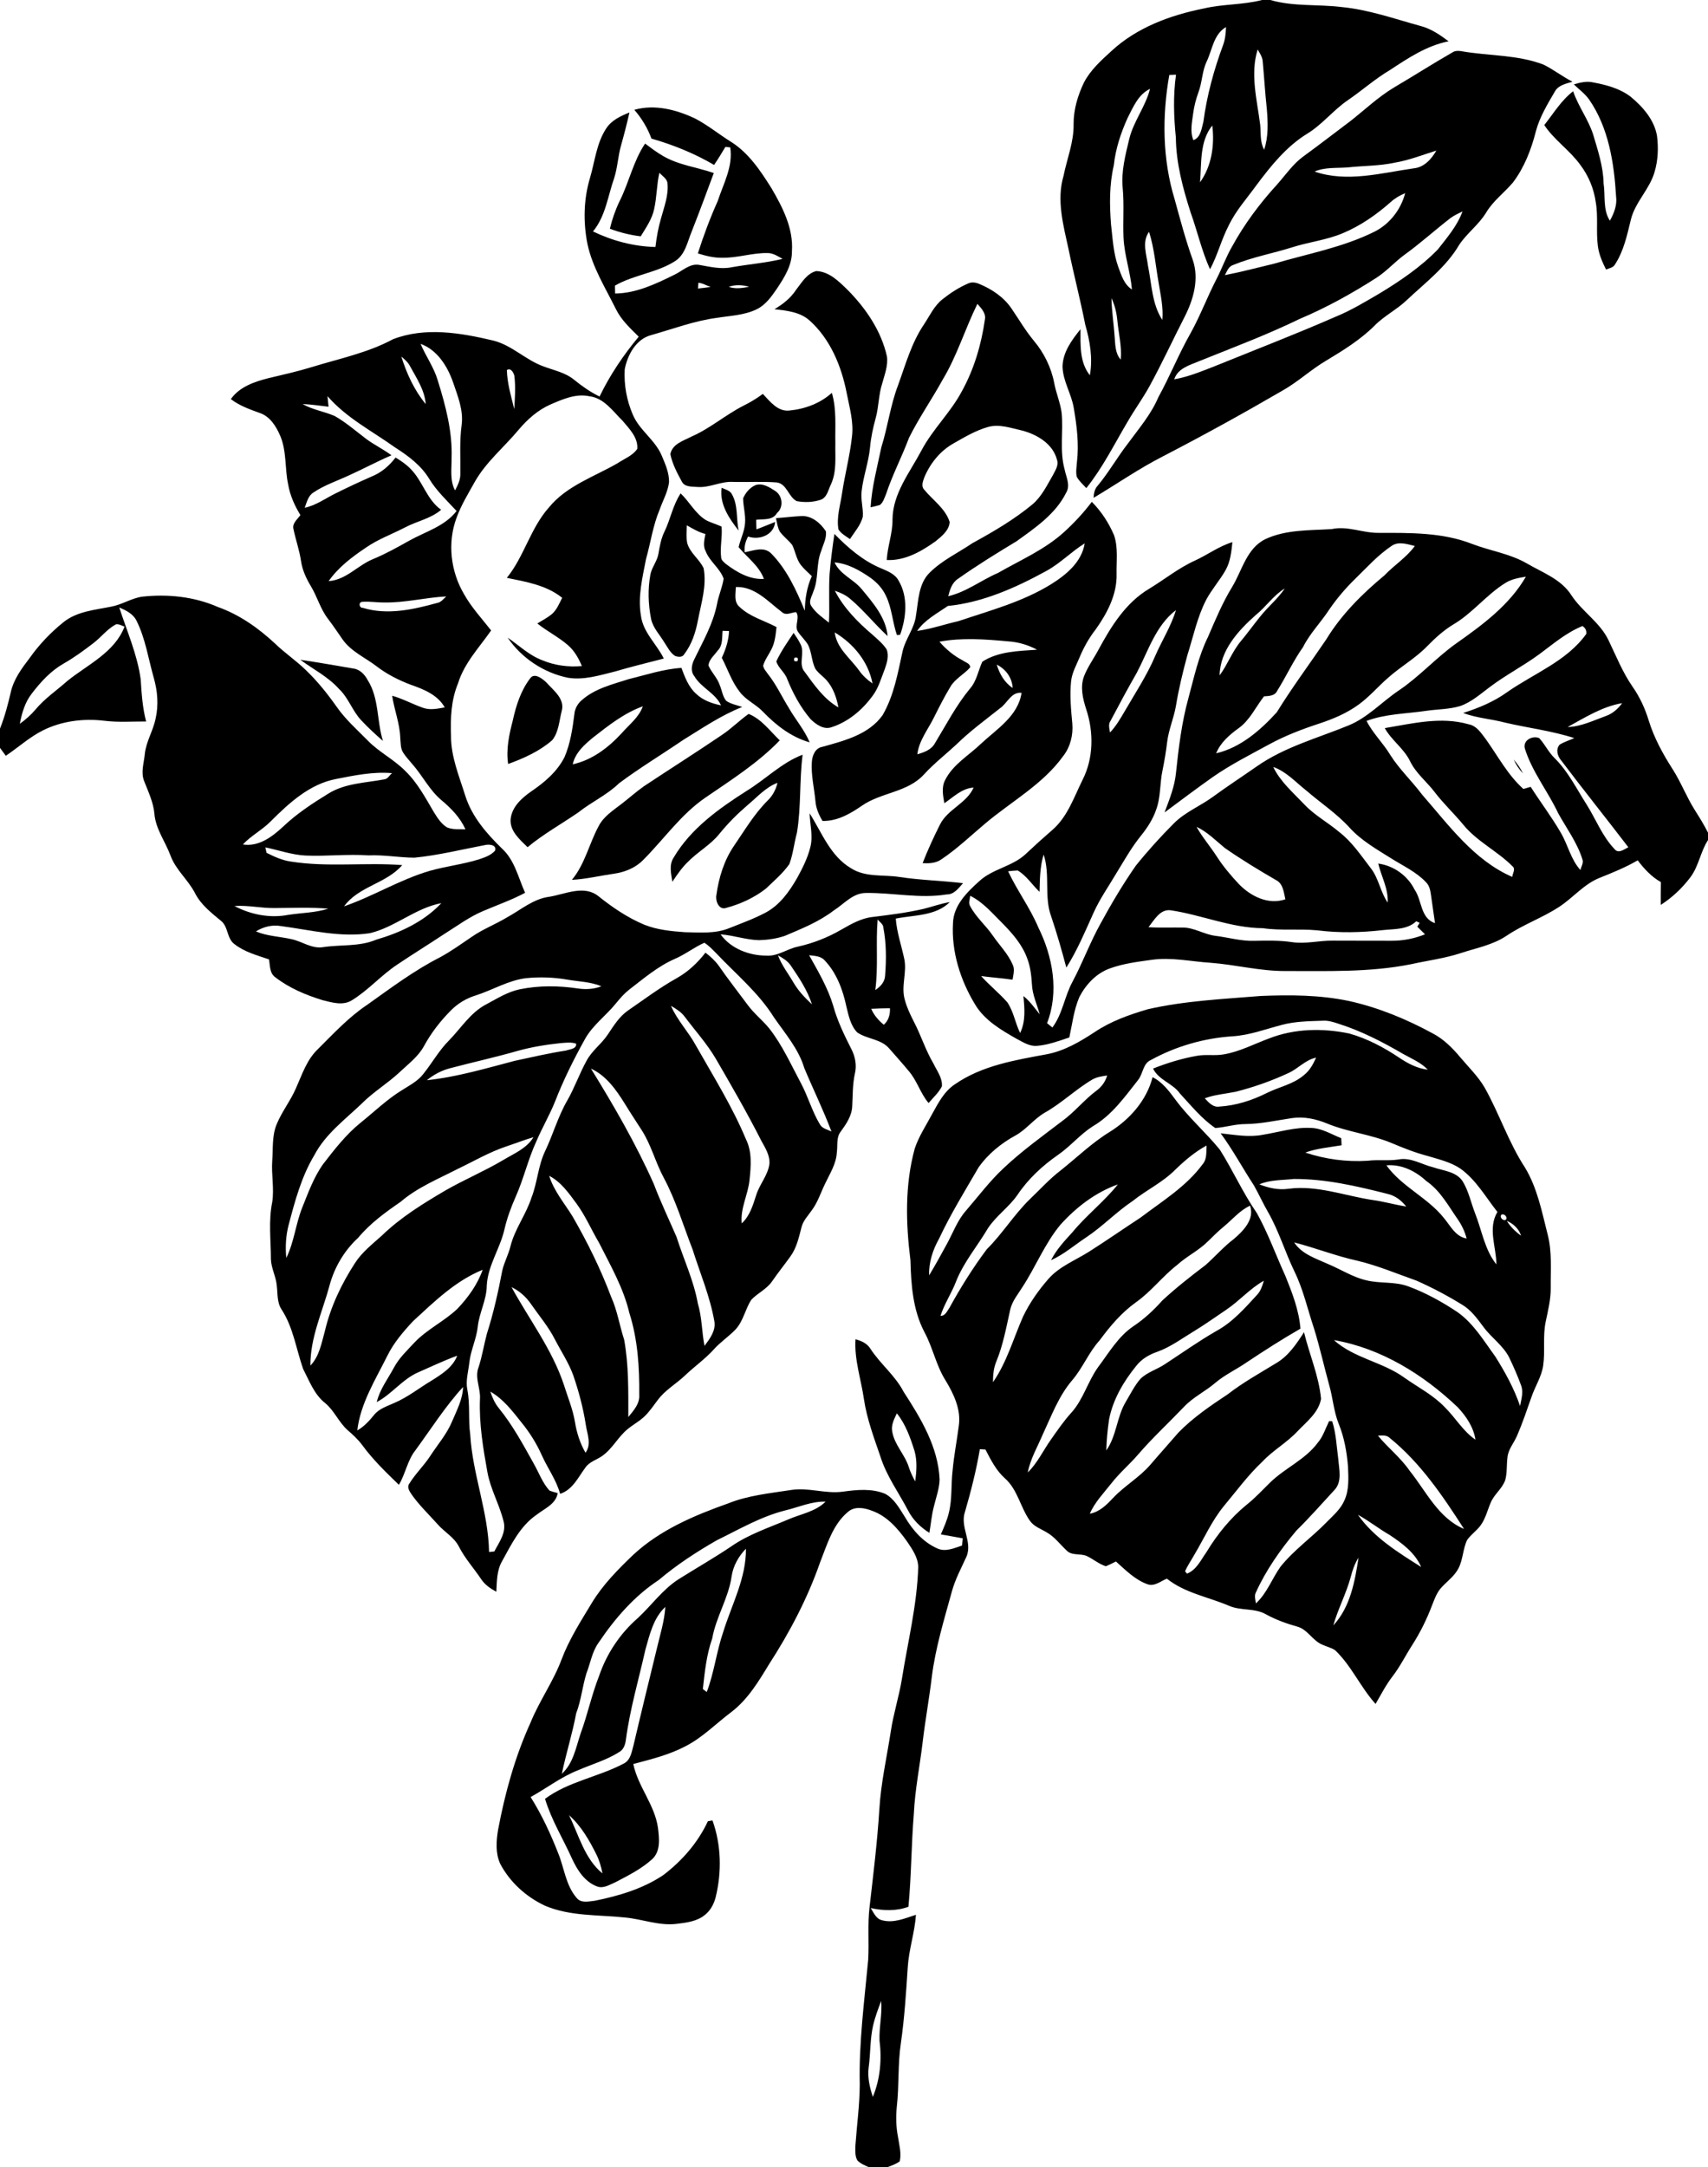
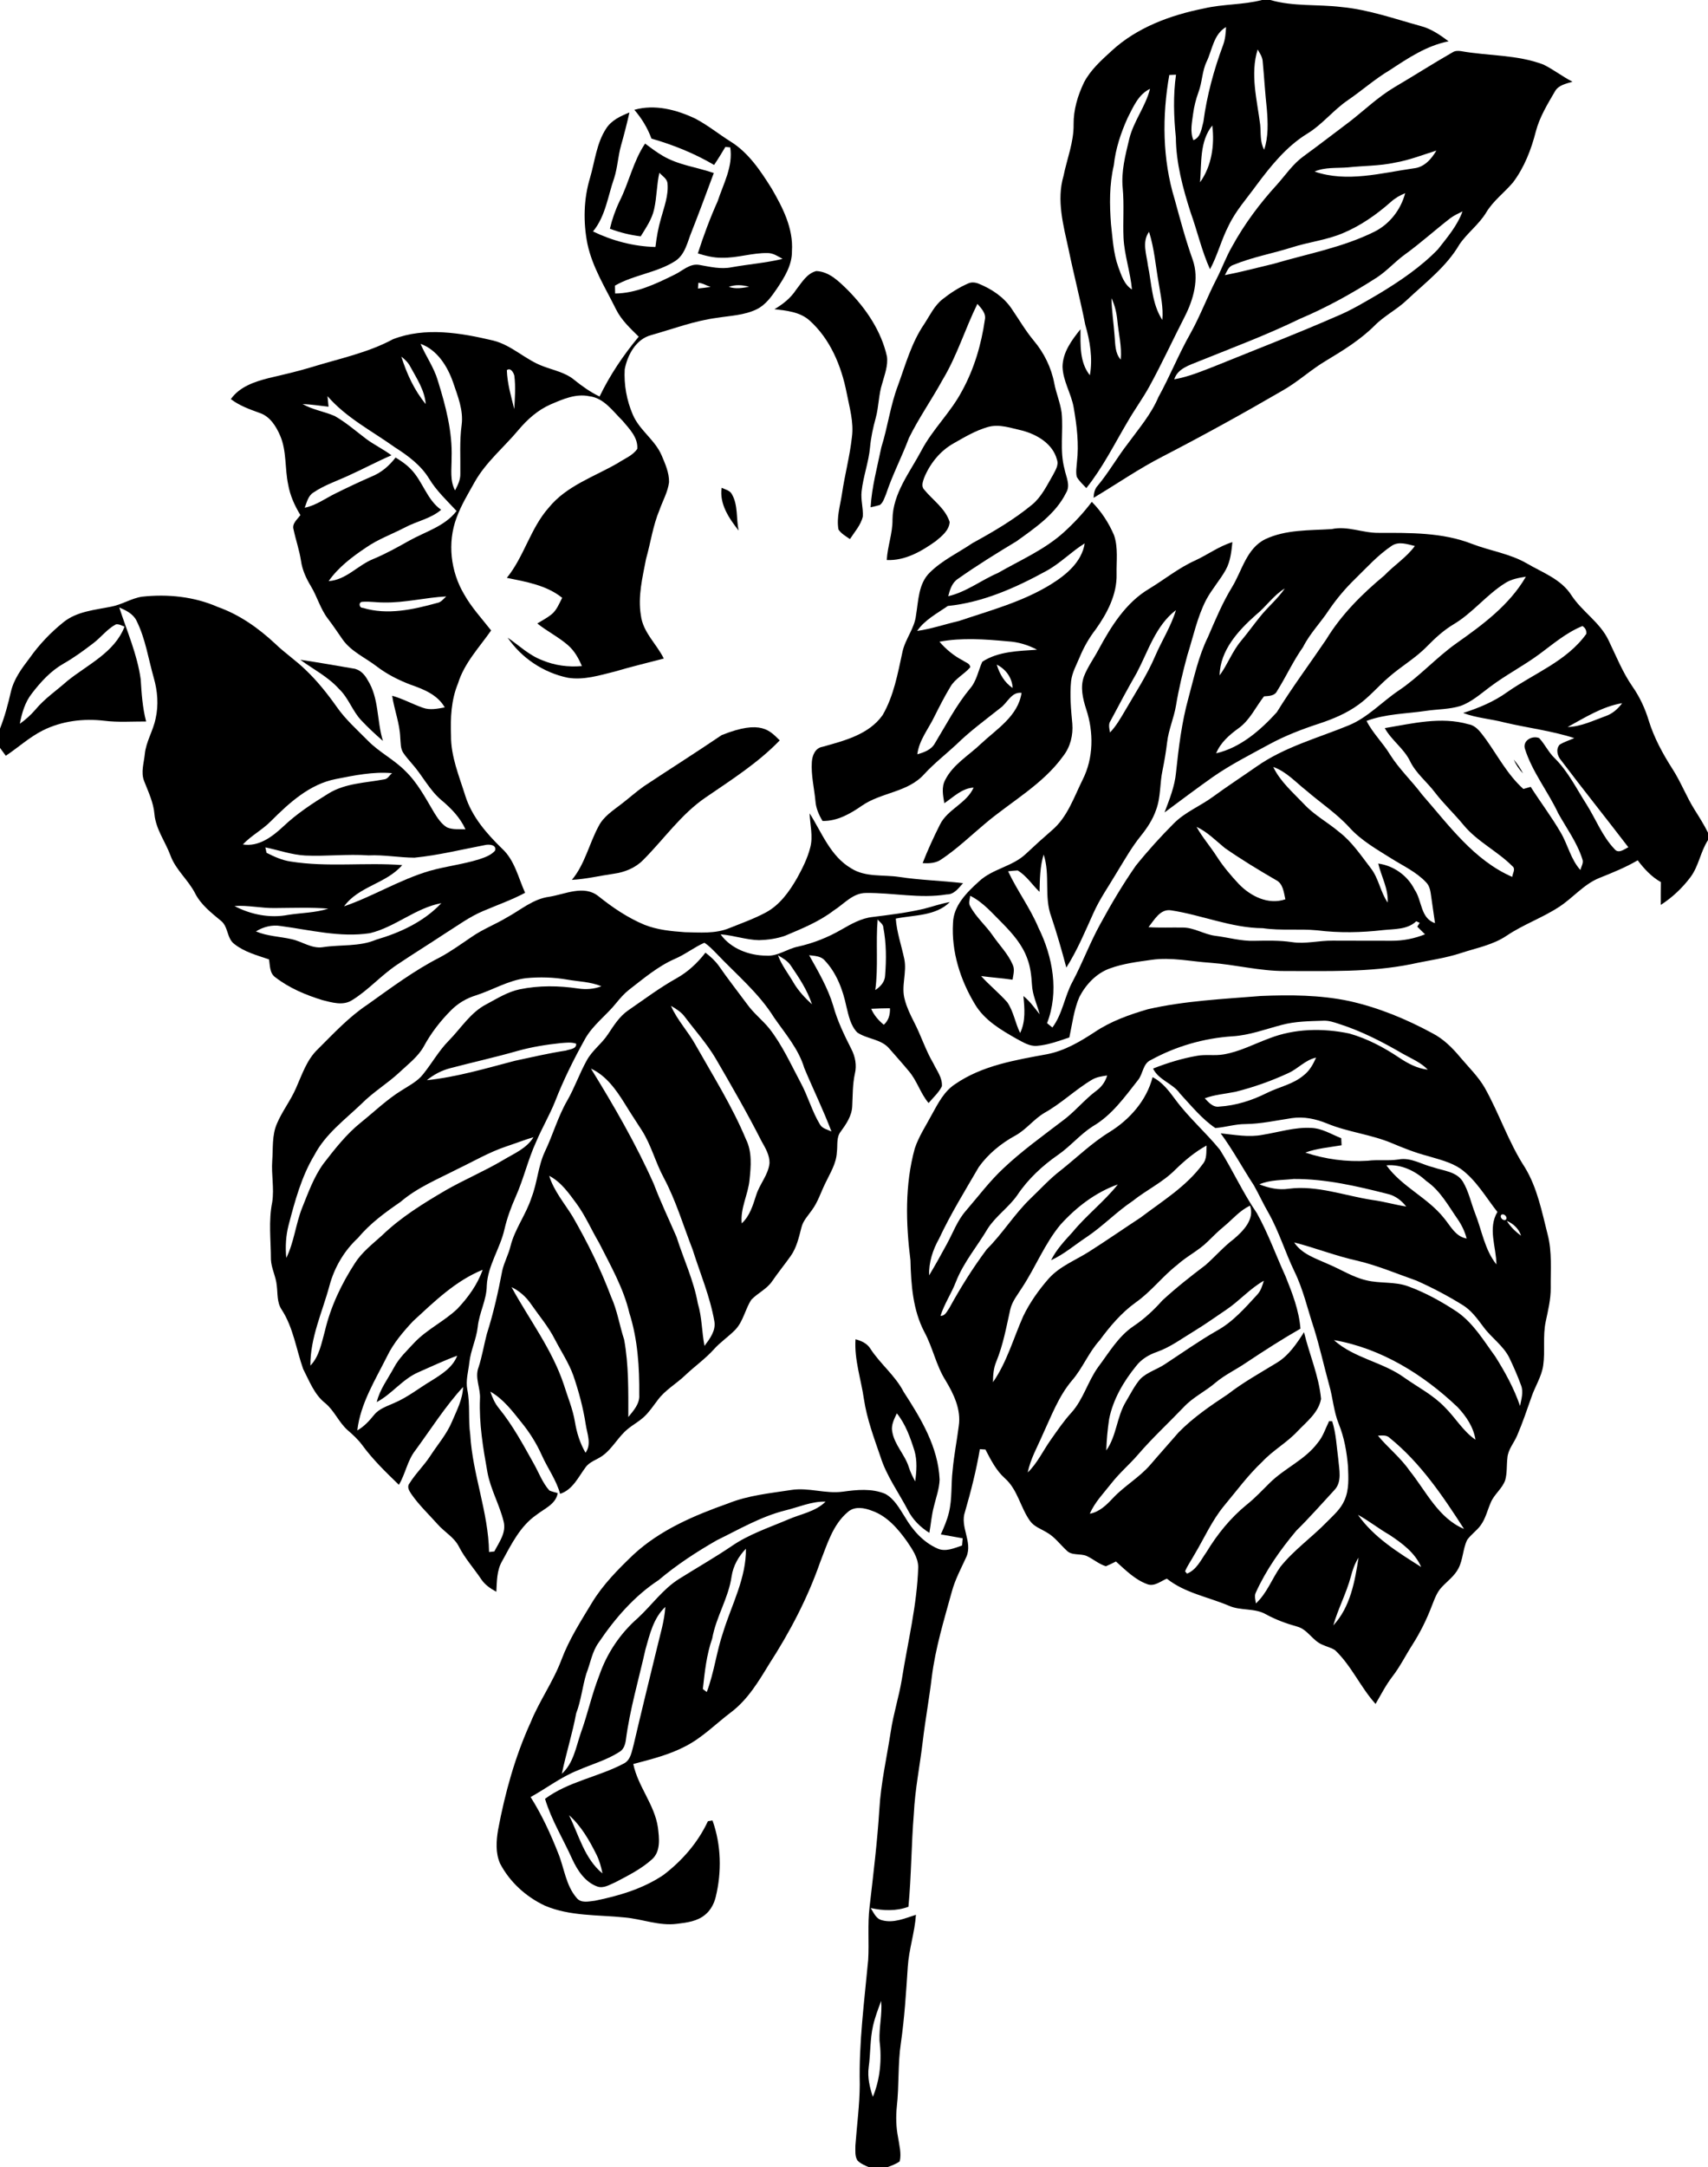
<svg xmlns="http://www.w3.org/2000/svg" width="783pt" height="993pt" viewBox="0 0 783 993" version="1.1">
  <g id="#000000ff">
    <path fill="#000000" opacity="1.00" d=" M 578.56 0.00 L 582.34 0.00 C 592.95 3.08 604.10 1.89 614.95 3.22 C 627.38 4.39 639.21 8.61 651.18 11.89 C 656.01 13.13 660.15 15.98 664.09 18.93 C 654.11 20.87 645.53 26.61 637.18 32.10 C 630.37 36.13 624.45 41.42 617.94 45.88 C 611.24 50.42 606.23 57.02 599.29 61.24 C 589.70 67.12 582.58 76.03 575.94 84.92 C 571.57 90.96 566.49 96.57 563.26 103.35 C 559.90 109.80 558.18 116.96 554.71 123.37 C 550.90 114.96 548.90 105.89 545.78 97.23 C 542.23 86.13 539.16 74.73 539.05 63.00 C 538.09 53.42 537.77 43.78 539.12 34.22 C 538.35 34.25 536.81 34.32 536.04 34.35 C 532.71 53.19 532.86 72.93 538.50 91.32 C 541.05 100.63 543.54 109.97 546.79 119.06 C 549.82 127.80 547.13 137.20 543.08 145.13 C 537.64 155.73 532.66 166.57 526.93 177.02 C 523.89 182.55 520.15 187.64 517.00 193.10 C 510.88 203.41 505.53 214.25 498.00 223.64 C 496.45 221.98 494.71 220.43 493.61 218.43 C 493.12 216.23 493.54 213.97 493.70 211.76 C 494.69 203.42 493.64 195.00 492.22 186.78 C 491.13 180.34 487.27 174.60 487.10 167.98 C 487.20 161.36 491.36 155.78 495.33 150.84 C 495.34 158.04 494.84 165.95 499.63 171.93 C 501.02 164.13 499.68 156.26 497.51 148.75 C 495.23 137.17 492.24 125.75 489.86 114.19 C 487.48 103.24 484.27 91.72 487.55 80.61 C 489.14 72.74 492.30 65.11 492.17 56.97 C 492.11 50.30 494.06 43.78 496.92 37.81 C 499.89 32.10 504.76 27.71 509.46 23.43 C 521.09 12.62 536.54 6.93 551.89 3.88 C 560.67 1.80 569.81 2.28 578.56 0.00 M 553.17 28.21 C 551.04 32.68 551.14 37.76 549.38 42.34 C 548.24 45.49 547.41 48.75 546.97 52.07 C 546.46 56.08 545.45 60.31 547.09 64.21 C 550.46 63.07 550.85 58.75 551.68 55.77 C 553.27 43.75 556.48 32.00 560.70 20.65 C 561.68 18.01 561.94 15.19 562.05 12.40 C 556.33 15.73 555.77 22.78 553.17 28.21 M 576.55 22.66 C 573.04 33.97 576.27 45.76 577.71 57.13 C 578.08 60.98 577.57 65.07 579.52 68.59 C 581.52 62.64 581.26 56.27 580.77 50.11 C 579.96 42.75 579.54 35.36 578.85 28.00 C 578.68 26.01 577.50 24.34 576.55 22.66 M 516.98 53.93 C 513.83 60.86 511.40 68.17 510.60 75.77 C 508.53 84.61 508.63 93.75 509.32 102.74 C 510.09 109.30 510.38 116.03 512.66 122.31 C 514.06 126.09 515.30 130.33 518.92 132.63 C 518.21 124.67 515.47 117.02 515.06 109.01 C 514.73 101.40 515.39 93.78 514.68 86.18 C 513.93 78.54 515.93 71.00 517.69 63.63 C 519.68 55.51 525.17 48.81 527.21 40.70 C 521.84 43.26 519.54 48.97 516.98 53.93 M 550.14 83.52 C 555.49 76.06 556.85 66.44 555.75 57.49 C 549.87 64.81 550.88 74.74 550.14 83.52 M 526.26 121.71 C 528.00 130.09 528.03 139.22 532.85 146.60 C 533.37 140.94 532.09 135.38 531.20 129.84 C 529.78 121.96 529.20 113.88 526.76 106.21 C 523.38 110.81 525.64 116.62 526.26 121.71 M 509.53 136.61 C 509.64 142.44 510.57 148.20 510.97 154.01 C 511.30 157.75 511.14 161.86 513.78 164.76 C 514.35 158.76 512.80 152.87 512.23 146.93 C 511.90 143.37 511.09 139.84 509.53 136.61 Z" />
    <path fill="#000000" opacity="1.00" d=" M 665.93 23.96 C 667.04 23.23 668.40 23.24 669.68 23.41 C 682.26 25.67 695.43 24.97 707.54 29.58 C 712.18 31.84 716.26 35.10 720.88 37.44 C 717.98 38.33 714.52 38.96 712.87 41.81 C 709.46 47.66 705.84 53.54 704.10 60.14 C 701.97 68.48 698.81 76.72 693.58 83.62 C 689.60 88.31 684.49 92.03 681.30 97.39 C 677.96 102.90 672.61 106.74 669.02 112.04 C 663.13 122.15 653.62 129.34 645.21 137.22 C 640.61 141.72 634.69 144.57 630.17 149.17 C 623.71 155.60 615.91 160.45 608.13 165.12 C 601.07 169.24 595.08 174.94 587.94 178.95 C 569.90 189.44 551.60 199.52 533.06 209.11 C 522.07 214.72 511.93 221.79 501.33 228.09 C 501.45 226.04 501.80 223.94 503.31 222.41 C 508.37 216.32 512.26 209.37 517.13 203.13 C 522.11 196.30 527.73 189.81 531.05 181.94 C 536.33 172.39 540.36 162.21 545.76 152.72 C 550.27 144.63 553.49 135.92 557.75 127.71 C 560.26 122.82 562.10 117.61 564.88 112.85 C 570.51 102.59 577.57 93.15 585.46 84.53 C 589.39 80.12 592.73 75.10 597.59 71.60 C 604.91 66.28 612.05 60.72 619.30 55.29 C 625.82 50.14 631.90 44.37 639.06 40.08 C 648.07 34.79 656.86 29.14 665.93 23.96 M 639.46 74.52 C 632.35 76.07 625.05 75.91 617.86 76.70 C 612.76 77.11 607.44 76.51 602.63 78.60 C 617.51 83.73 633.17 79.25 648.16 77.12 C 652.92 76.64 656.22 72.86 658.48 68.99 C 652.18 70.96 646.00 73.41 639.46 74.52 M 637.57 92.55 C 631.05 98.32 623.80 103.39 615.75 106.77 C 608.26 110.00 600.06 110.84 592.34 113.32 C 583.40 116.15 574.07 117.80 565.38 121.38 C 563.22 122.03 562.50 124.28 561.53 126.06 C 569.04 124.62 576.44 122.62 583.89 120.86 C 599.39 116.28 615.57 113.39 630.14 106.13 C 637.13 102.60 642.18 96.04 644.18 88.51 C 641.76 89.48 639.50 90.81 637.57 92.55 M 664.92 99.93 C 657.81 105.44 651.13 111.49 643.83 116.76 C 639.42 119.98 635.78 124.15 631.20 127.14 C 619.97 134.35 608.26 140.86 595.96 146.05 C 580.86 153.39 565.12 159.28 549.56 165.54 C 545.24 167.34 539.91 168.80 538.31 173.79 C 544.74 172.67 550.79 170.14 556.85 167.79 C 575.30 160.30 593.90 153.15 612.15 145.17 C 619.26 142.29 625.82 138.29 632.43 134.44 C 642.00 128.64 651.39 122.28 659.20 114.22 C 663.44 108.80 668.08 103.42 670.46 96.86 C 668.55 97.78 666.63 98.69 664.92 99.93 Z" />
-     <path fill="#000000" opacity="1.00" d=" M 721.50 38.66 C 724.30 37.83 727.27 37.08 730.20 37.73 C 736.31 38.87 742.63 40.51 747.63 44.39 C 753.17 49.01 758.35 54.88 759.62 62.23 C 760.31 67.68 760.11 73.32 758.56 78.61 C 756.34 86.63 749.64 92.50 747.64 100.62 C 745.91 107.72 744.36 115.11 740.27 121.30 C 739.42 122.71 737.63 122.87 736.26 123.49 C 734.53 120.05 732.96 116.46 732.49 112.60 C 731.65 105.99 732.70 99.26 731.55 92.67 C 730.70 86.46 728.22 80.51 724.44 75.52 C 719.63 68.83 712.51 64.19 707.94 57.30 C 712.18 51.99 715.70 45.99 721.18 41.81 C 723.51 48.71 728.06 54.60 730.32 61.53 C 732.49 68.87 734.99 76.24 735.13 83.98 C 736.01 89.70 734.72 96.01 738.01 101.11 C 739.91 97.77 741.38 93.99 740.87 90.08 C 739.94 74.63 737.47 58.54 728.46 45.55 C 726.54 42.87 723.83 40.94 721.50 38.66 Z" />
    <path fill="#000000" opacity="1.00" d=" M 290.80 50.31 C 300.22 47.66 310.07 50.25 318.67 54.31 C 324.46 57.32 329.53 61.50 335.06 64.94 C 343.23 70.06 348.67 78.29 353.70 86.29 C 358.79 95.02 363.75 104.64 363.05 115.06 C 363.15 121.47 359.61 127.06 356.20 132.20 C 353.67 135.88 350.95 139.76 346.81 141.74 C 341.17 144.46 334.78 144.65 328.70 145.62 C 318.35 146.97 308.55 150.70 298.57 153.52 C 291.56 155.34 287.66 162.60 286.39 169.22 C 285.99 176.26 287.29 183.44 290.07 189.91 C 293.09 197.09 300.22 201.45 303.29 208.59 C 304.95 212.51 306.80 216.59 306.71 220.93 C 306.17 225.39 303.84 229.36 302.37 233.56 C 299.32 240.78 298.29 248.61 296.16 256.11 C 294.53 264.60 292.34 273.32 293.81 282.00 C 294.75 289.71 301.02 295.03 304.31 301.73 C 296.81 303.67 289.28 305.49 281.86 307.68 C 274.84 309.42 267.61 311.71 260.31 310.52 C 249.18 308.20 239.12 301.53 232.71 292.13 C 237.91 295.69 242.55 300.23 248.54 302.48 C 254.28 304.90 260.57 305.73 266.76 305.17 C 265.26 301.62 263.33 298.15 260.38 295.61 C 256.03 291.82 250.81 289.25 246.32 285.65 C 248.46 284.34 250.71 283.17 252.69 281.61 C 255.17 279.66 256.32 276.62 257.72 273.90 C 250.51 268.09 241.15 266.55 232.35 264.75 C 240.30 254.96 243.15 242.06 251.58 232.57 C 259.73 222.54 272.36 218.47 283.18 212.20 C 286.23 210.16 290.04 208.77 292.15 205.66 C 292.57 200.46 288.43 196.38 285.33 192.69 C 280.87 188.32 276.84 182.31 270.13 181.54 C 263.93 180.23 257.93 182.93 252.37 185.31 C 246.61 187.84 241.81 192.10 237.79 196.87 C 231.13 204.85 222.88 211.58 217.68 220.72 C 214.66 226.14 211.38 231.47 209.26 237.33 C 205.03 248.69 206.59 261.86 212.74 272.24 C 216.13 278.30 220.89 283.41 225.15 288.85 C 219.69 296.67 212.82 303.81 209.96 313.14 C 206.82 320.70 206.46 328.96 206.76 337.03 C 206.67 346.64 210.51 355.61 213.31 364.62 C 216.34 374.20 223.09 381.93 230.16 388.81 C 235.97 394.14 237.59 402.14 240.73 409.05 C 234.54 412.35 227.91 414.66 221.48 417.41 C 215.14 420.06 209.62 424.21 203.82 427.83 C 196.60 432.62 189.22 437.15 182.03 441.99 C 174.70 446.87 168.84 453.68 161.32 458.29 C 157.17 460.90 152.13 459.29 147.76 458.21 C 140.12 455.85 132.53 452.67 126.18 447.73 C 123.55 445.88 123.83 442.37 123.31 439.56 C 117.84 437.69 112.05 436.18 107.44 432.53 C 103.90 429.92 104.73 424.53 101.25 421.85 C 96.88 418.21 92.24 414.63 89.54 409.48 C 86.39 403.19 80.57 398.62 78.14 391.93 C 75.78 385.58 71.43 379.92 70.80 373.00 C 70.36 367.64 67.98 362.78 66.07 357.85 C 64.48 353.85 65.98 349.59 66.38 345.51 C 66.94 339.76 70.25 334.78 71.35 329.16 C 72.75 323.01 72.22 316.58 70.49 310.56 C 68.00 301.80 66.68 292.61 62.59 284.40 C 61.05 281.23 57.75 279.64 54.68 278.32 C 58.18 289.21 62.95 299.84 64.50 311.25 C 64.91 317.74 65.32 324.25 66.99 330.56 C 60.57 330.53 54.13 331.02 47.74 330.22 C 38.21 329.09 28.28 330.34 19.64 334.65 C 13.47 337.75 8.36 342.47 2.66 346.27 C 1.77 345.06 0.89 343.85 0.00 342.65 L 0.00 333.83 C 2.18 328.33 3.69 322.62 5.01 316.87 C 6.38 311.07 9.97 306.21 13.53 301.57 C 17.90 295.36 23.19 289.81 29.11 285.06 C 35.29 280.09 43.48 279.47 50.96 277.95 C 55.88 277.05 60.17 274.13 65.12 273.38 C 76.86 272.10 88.99 273.32 99.87 278.10 C 109.77 281.61 118.46 287.75 126.10 294.87 C 130.51 299.14 135.65 302.58 140.05 306.87 C 145.40 311.95 150.03 317.74 154.29 323.76 C 158.33 329.59 163.69 334.32 168.65 339.35 C 173.81 344.65 180.61 347.95 185.79 353.23 C 191.37 358.58 194.99 365.50 198.89 372.08 C 200.50 374.68 202.23 377.43 204.90 379.07 C 207.56 380.22 210.57 379.84 213.39 379.97 C 210.97 374.62 206.85 370.35 202.40 366.64 C 196.86 362.00 193.70 355.35 188.96 350.02 C 187.59 348.38 186.13 346.81 184.95 345.03 C 183.50 342.97 183.74 340.33 183.49 337.96 C 183.25 331.39 180.74 325.22 179.78 318.77 C 184.64 320.12 189.06 322.59 193.80 324.25 C 197.07 325.48 200.58 324.70 203.89 324.11 C 200.57 318.28 194.21 315.79 188.22 313.70 C 182.70 311.60 177.38 308.91 172.68 305.31 C 167.43 301.28 161.00 298.54 157.07 293.00 C 154.84 289.85 152.74 286.60 150.37 283.54 C 146.87 279.02 145.43 273.37 142.49 268.53 C 140.36 264.98 138.58 261.16 138.00 257.03 C 137.26 252.11 135.59 247.41 134.57 242.57 C 133.76 239.85 136.33 237.96 137.72 235.99 C 135.07 231.67 132.96 226.98 132.10 221.97 C 130.52 214.58 131.47 206.71 128.45 199.65 C 126.56 195.26 123.71 190.68 118.90 189.15 C 114.34 187.50 109.72 185.84 105.83 182.86 C 109.85 177.17 116.69 174.88 123.14 173.24 C 129.83 171.66 136.55 170.15 143.13 168.13 C 155.60 164.29 168.59 161.66 180.17 155.42 C 194.94 149.71 211.18 152.50 226.11 156.03 C 234.66 158.15 240.93 164.92 249.12 167.86 C 253.85 169.66 259.06 170.64 263.08 173.91 C 266.75 176.88 270.61 179.61 274.86 181.68 C 279.62 171.81 285.80 162.66 292.81 154.26 C 288.92 150.43 284.82 146.63 282.37 141.66 C 277.56 131.92 271.59 122.52 269.30 111.76 C 267.32 101.75 267.53 91.23 270.50 81.43 C 272.72 73.87 273.47 65.62 277.88 58.89 C 280.31 55.09 284.52 53.16 288.55 51.54 C 287.42 56.62 286.11 61.65 284.70 66.66 C 283.30 71.58 283.12 76.77 281.54 81.65 C 278.64 89.90 277.61 99.08 271.85 106.04 C 280.76 110.34 290.56 112.94 300.47 113.16 C 301.00 108.72 301.77 104.30 303.04 100.00 C 304.45 94.82 306.51 89.58 306.01 84.11 C 305.86 81.86 303.64 80.68 302.28 79.16 C 301.02 84.66 301.12 90.36 299.87 95.86 C 298.88 100.45 296.13 104.33 293.73 108.28 C 288.89 107.70 284.15 106.52 279.59 104.80 C 280.62 100.43 282.11 96.18 284.06 92.13 C 288.39 83.53 290.30 73.84 295.73 65.78 C 298.32 67.71 300.90 69.68 303.69 71.31 C 310.89 75.62 319.40 76.59 327.23 79.27 C 323.91 88.22 320.61 97.18 317.10 106.06 C 315.14 110.78 314.17 116.55 309.59 119.57 C 301.10 125.03 290.62 125.85 281.91 130.87 C 281.93 131.77 281.98 133.58 282.00 134.48 C 291.62 134.38 300.54 130.13 308.99 125.96 C 312.76 124.26 316.17 120.53 320.64 121.38 C 325.51 122.23 330.46 123.47 335.42 122.45 C 343.18 121.05 351.09 120.47 358.76 118.61 C 356.66 117.45 354.54 115.99 352.05 115.94 C 344.95 115.77 338.08 118.25 330.98 118.10 C 327.19 118.16 323.50 117.21 319.91 116.11 C 322.53 107.97 325.50 99.96 329.01 92.16 C 331.63 84.15 336.13 76.27 334.76 67.53 C 334.20 67.48 333.10 67.37 332.54 67.31 C 330.89 70.11 329.18 72.88 327.36 75.57 C 318.38 70.29 308.65 66.37 298.65 63.50 C 296.87 58.65 294.17 54.22 290.80 50.31 M 320.14 129.56 C 320.10 130.22 320.02 131.53 319.97 132.19 C 321.90 131.99 323.83 131.76 325.76 131.46 C 323.85 130.87 322.23 129.72 320.14 129.56 M 334.11 131.41 C 337.11 132.52 340.36 131.95 343.42 131.40 C 340.39 130.52 337.11 130.33 334.11 131.41 M 192.80 157.54 C 195.23 163.24 198.95 168.35 200.70 174.35 C 204.29 185.88 207.48 197.83 207.02 210.00 C 207.06 214.92 206.17 220.16 208.61 224.68 C 209.86 222.31 211.11 219.81 211.03 217.05 C 211.14 209.60 210.62 202.12 211.63 194.70 C 212.52 187.93 209.84 181.49 207.72 175.22 C 205.16 167.86 200.46 160.28 192.80 157.54 M 183.98 163.39 C 186.45 171.18 189.91 178.81 195.17 185.14 C 194.68 178.78 191.05 173.42 188.09 167.98 C 187.14 166.10 185.60 164.67 183.98 163.39 M 232.36 169.59 C 232.54 175.65 234.29 181.57 235.76 187.42 C 236.05 182.34 236.43 177.22 235.79 172.16 C 235.45 170.71 234.08 168.27 232.36 169.59 M 150.13 181.50 C 150.28 183.12 150.44 184.73 150.62 186.34 C 146.65 185.89 142.69 185.28 138.70 185.11 C 143.30 187.76 148.64 188.51 153.46 190.61 C 158.64 193.56 163.15 197.52 167.89 201.11 C 171.58 203.85 175.78 205.83 179.46 208.60 C 172.82 211.46 166.45 214.89 159.86 217.86 C 154.43 220.38 148.64 222.28 143.66 225.67 C 141.24 227.17 140.64 230.17 139.69 232.64 C 144.93 231.55 149.26 228.28 153.99 225.98 C 159.38 223.31 164.83 220.75 170.34 218.34 C 174.80 216.57 178.47 213.40 181.34 209.62 C 183.78 211.12 186.20 212.72 188.19 214.80 C 193.81 220.39 195.58 228.87 202.23 233.57 C 197.46 237.67 191.09 238.76 185.66 241.66 C 179.73 244.74 173.37 247.01 167.85 250.84 C 161.45 255.11 155.11 259.90 150.66 266.25 C 158.71 265.71 164.01 258.95 171.13 256.11 C 176.86 253.73 182.27 250.71 187.67 247.68 C 195.10 243.54 203.91 241.14 209.31 234.12 C 204.90 229.36 200.09 224.90 196.71 219.30 C 192.94 213.12 187.02 208.77 181.02 204.94 C 170.50 197.44 158.70 191.40 150.13 181.50 M 176.00 276.03 C 172.73 276.07 169.46 275.47 166.20 275.73 C 164.24 275.75 164.51 278.56 166.42 278.52 C 177.56 281.91 189.37 279.30 200.29 276.28 C 202.18 276.01 203.24 274.45 204.56 273.27 C 195.01 273.75 185.61 276.24 176.00 276.03 M 42.72 294.74 C 38.34 298.09 33.87 301.37 29.06 304.09 C 23.27 307.40 18.67 312.42 14.65 317.67 C 11.47 321.67 10.03 326.67 9.08 331.61 C 11.70 329.77 14.08 327.61 16.18 325.20 C 20.41 320.06 25.99 316.35 30.91 311.95 C 40.23 304.46 52.52 298.94 57.09 287.12 C 55.83 286.63 54.57 285.84 53.16 286.05 C 49.11 288.19 46.34 292.01 42.72 294.74 M 153.97 356.93 C 141.95 359.25 132.57 367.85 124.20 376.22 C 120.28 380.22 115.17 382.81 111.34 386.90 C 118.59 388.07 124.77 383.39 129.76 378.76 C 136.01 372.80 143.28 368.05 150.61 363.55 C 158.26 358.83 167.51 358.70 176.08 357.09 C 177.81 356.95 178.50 355.17 179.76 354.24 C 171.08 353.46 162.44 355.26 153.97 356.93 M 190.00 392.96 C 182.98 392.93 176.03 391.58 168.99 391.91 C 159.31 391.22 149.64 392.41 139.96 391.98 C 133.70 391.64 127.75 389.50 121.65 388.24 C 121.79 388.86 122.05 390.11 122.19 390.73 C 125.69 392.49 129.32 394.16 133.24 394.72 C 150.17 397.43 167.37 395.04 184.39 396.36 C 177.06 404.87 164.39 406.04 157.74 415.25 C 171.11 410.63 183.34 402.99 196.98 399.00 C 204.46 396.88 212.24 396.02 219.66 393.70 C 222.26 392.83 225.02 391.89 226.91 389.79 C 227.86 386.97 224.11 386.71 222.24 387.20 C 211.52 389.24 200.87 391.88 190.00 392.96 M 169.60 427.55 C 155.87 429.63 142.25 426.07 128.71 424.28 C 124.73 423.60 120.71 424.64 117.32 426.74 C 122.54 428.96 128.27 429.06 133.73 430.31 C 138.53 431.36 142.85 434.73 147.98 433.97 C 156.13 432.70 164.69 433.84 172.45 430.53 C 183.45 427.33 194.37 422.27 202.32 413.80 C 190.46 416.01 181.22 424.75 169.60 427.55 M 107.49 415.11 C 114.94 419.04 123.75 420.78 132.08 419.17 C 138.22 418.20 144.55 418.23 150.52 416.31 C 142.36 415.65 134.17 415.99 126.00 416.04 C 119.81 416.15 113.70 414.66 107.49 415.11 Z" />
    <path fill="#000000" opacity="1.00" d=" M 364.89 132.86 C 367.49 129.56 369.84 125.30 374.20 124.19 C 380.24 124.41 384.78 129.12 388.84 133.10 C 397.09 141.50 403.98 151.66 406.60 163.29 C 407.19 167.49 405.55 171.57 404.47 175.57 C 402.75 180.75 402.90 186.30 401.45 191.54 C 400.23 195.94 399.27 200.42 398.85 204.97 C 398.22 211.81 395.72 218.30 394.99 225.11 C 394.53 228.98 395.78 232.78 395.55 236.64 C 394.63 240.58 391.79 243.67 389.64 246.99 C 387.77 245.69 385.66 244.54 384.38 242.60 C 383.39 237.01 385.24 231.47 386.03 225.97 C 387.31 217.37 389.59 208.94 390.54 200.29 C 391.48 193.42 389.41 186.66 388.13 179.98 C 385.71 167.68 380.64 155.38 371.15 146.86 C 366.76 142.90 360.63 142.32 355.03 141.66 C 358.87 139.42 362.42 136.61 364.89 132.86 Z" />
    <path fill="#000000" opacity="1.00" d=" M 443.81 129.88 C 445.44 129.11 447.29 129.38 448.90 130.08 C 454.65 132.46 460.10 136.07 463.66 141.29 C 467.04 146.22 470.05 151.42 473.88 156.04 C 478.61 161.63 481.94 168.40 483.31 175.61 C 484.17 180.18 486.06 184.50 486.69 189.11 C 487.54 197.70 485.70 206.50 488.02 214.94 C 488.69 218.44 490.84 222.29 488.77 225.72 C 483.92 235.52 474.62 241.79 466.01 247.99 C 456.90 253.47 447.85 259.07 439.16 265.20 C 436.43 266.96 435.45 270.19 434.70 273.16 C 442.97 271.25 449.77 265.83 457.48 262.52 C 467.77 256.62 478.92 251.85 487.79 243.79 C 492.43 239.55 496.75 234.95 500.52 229.92 C 504.86 234.30 508.31 239.56 510.72 245.24 C 512.67 250.96 511.75 257.13 511.88 263.05 C 512.10 272.37 507.58 280.95 502.32 288.34 C 499.31 292.21 496.86 296.50 494.98 301.03 C 493.49 304.64 491.47 308.13 491.02 312.08 C 490.36 318.56 490.98 325.07 491.58 331.53 C 492.02 336.77 490.68 342.20 487.42 346.38 C 478.00 359.47 463.51 367.25 451.43 377.50 C 444.92 382.96 438.76 388.90 431.68 393.63 C 429.17 395.50 425.97 395.66 422.96 395.45 C 425.30 389.45 428.00 383.58 430.89 377.83 C 434.41 370.72 443.09 368.14 446.33 360.85 C 440.94 361.15 437.13 365.19 432.91 368.01 C 432.31 364.48 431.50 360.60 433.34 357.28 C 436.94 350.17 444.15 346.12 449.72 340.75 C 456.94 334.00 466.73 328.08 468.31 317.44 C 463.62 316.86 461.80 322.18 458.48 324.47 C 451.62 329.91 444.54 335.08 438.28 341.24 C 433.42 345.73 428.18 349.81 423.68 354.70 C 416.24 363.05 404.01 362.99 395.15 369.13 C 389.77 372.85 383.84 376.27 377.07 376.14 C 375.41 373.37 374.07 370.36 373.83 367.09 C 373.27 361.09 371.76 355.14 372.18 349.08 C 372.37 346.09 373.74 342.68 377.07 342.16 C 387.03 339.36 398.31 336.58 404.63 327.62 C 409.77 318.76 411.58 308.49 413.73 298.60 C 415.01 292.73 419.26 287.93 419.93 281.88 C 421.06 275.17 421.02 267.37 426.27 262.29 C 431.94 256.69 439.28 253.27 445.82 248.84 C 455.34 243.63 464.78 238.12 473.18 231.19 C 477.51 227.59 479.93 222.41 482.71 217.64 C 483.80 215.49 485.45 213.13 484.54 210.61 C 482.68 203.38 475.51 199.12 468.74 197.31 C 463.53 196.16 458.09 194.09 452.75 195.68 C 447.20 197.28 442.20 200.27 437.22 203.10 C 431.04 206.54 426.39 212.32 423.70 218.80 C 423.12 220.51 422.20 222.70 423.61 224.26 C 427.58 229.14 433.39 232.93 435.35 239.16 C 435.13 243.02 431.72 245.69 428.95 247.96 C 422.42 252.63 414.82 257.00 406.52 256.58 C 406.84 250.30 409.25 244.31 409.15 237.97 C 409.27 226.06 417.11 216.44 422.43 206.38 C 427.61 196.57 435.91 188.87 441.06 179.05 C 446.57 169.02 449.86 157.86 451.48 146.57 C 452.17 143.56 449.85 141.27 448.07 139.22 C 442.42 150.67 438.73 163.07 432.09 174.05 C 427.16 183.04 421.23 191.47 416.69 200.66 C 413.45 209.31 409.13 217.52 406.22 226.30 C 405.45 228.06 404.95 230.16 403.36 231.37 C 401.96 231.79 400.52 232.10 399.11 232.42 C 399.67 223.09 402.15 214.02 404.04 204.90 C 406.98 195.58 408.16 185.79 411.65 176.63 C 415.12 167.09 417.84 157.07 423.61 148.59 C 426.24 144.63 428.26 140.10 432.08 137.10 C 435.68 134.24 439.58 131.70 443.81 129.88 M 479.63 261.61 C 465.59 269.31 450.58 276.00 434.50 277.64 C 429.58 281.07 423.90 284.01 420.44 289.08 C 426.94 288.15 433.19 286.00 439.58 284.52 C 453.90 279.70 468.76 275.75 481.73 267.75 C 488.71 263.42 495.88 257.57 497.26 248.96 C 491.09 252.77 486.04 258.15 479.63 261.61 M 430.66 294.01 C 433.70 297.49 437.28 300.50 441.41 302.61 C 442.60 303.52 444.74 303.92 444.77 305.74 C 442.00 308.98 437.87 310.89 435.69 314.66 C 433.01 319.09 430.66 323.71 428.34 328.34 C 425.60 334.03 421.33 339.12 420.53 345.59 C 423.60 344.72 426.92 343.56 428.57 340.58 C 433.71 332.13 438.27 323.26 444.60 315.59 C 447.73 312.07 448.42 307.32 450.31 303.19 C 457.63 298.39 466.95 298.27 475.42 297.68 C 471.27 295.46 466.70 294.11 462.00 293.84 C 451.62 292.89 440.97 292.08 430.66 294.01 M 456.94 304.51 C 458.21 308.74 460.47 312.72 464.23 315.20 C 463.99 310.52 461.09 306.56 456.94 304.51 Z" />
-     <path fill="#000000" opacity="1.00" d=" M 340.81 185.89 C 343.93 184.35 346.92 182.56 349.70 180.47 C 353.01 183.93 356.57 188.76 361.99 188.08 C 369.03 187.39 376.04 184.79 381.34 180.00 C 383.59 187.47 382.79 195.31 382.95 202.99 C 382.80 209.28 383.68 215.89 380.98 221.80 C 379.69 224.35 379.18 228.07 376.07 229.03 C 372.61 230.16 368.82 230.26 365.26 229.61 C 361.41 227.71 360.73 221.53 355.97 221.03 C 349.32 220.53 342.64 220.98 335.97 220.79 C 330.48 220.48 325.47 223.47 319.98 223.13 C 317.41 222.88 313.86 223.33 312.52 220.55 C 310.37 216.60 308.20 212.50 307.31 208.07 C 308.20 203.38 313.36 201.92 317.05 200.00 C 325.54 196.29 332.58 190.08 340.81 185.89 Z" />
-     <path fill="#000000" opacity="1.00" d=" M 346.40 222.25 C 349.56 221.22 352.65 223.17 355.21 224.83 C 358.74 226.91 359.41 232.39 356.18 235.07 C 354.25 238.52 349.95 237.74 346.65 238.14 C 346.64 239.60 346.70 241.07 346.77 242.53 C 349.67 241.50 352.47 240.24 355.35 239.14 C 354.81 245.16 348.10 247.61 342.94 245.82 C 341.74 248.10 341.07 250.47 341.42 253.04 C 345.33 252.31 350.07 250.25 353.44 253.48 C 360.70 260.82 365.06 270.41 368.95 279.82 C 369.05 274.38 369.89 268.96 372.16 263.97 C 370.46 262.30 368.62 260.75 367.14 258.87 C 365.06 256.19 364.64 252.71 363.20 249.73 C 361.48 247.49 359.13 245.83 357.48 243.54 C 356.44 241.65 356.19 239.46 355.72 237.39 C 359.58 237.14 363.42 236.65 367.28 236.44 C 372.03 236.16 376.18 239.63 378.60 243.42 C 379.07 246.58 377.29 249.55 376.44 252.51 C 374.04 258.41 375.39 265.09 372.88 270.97 C 372.26 273.16 370.39 275.64 372.04 277.82 C 374.05 280.91 377.20 282.99 380.01 285.28 C 380.38 277.87 379.86 270.46 380.30 263.05 C 380.83 256.89 381.60 250.75 382.52 244.63 C 388.68 250.91 395.50 256.85 403.70 260.30 C 406.77 261.62 410.26 262.88 411.94 266.02 C 416.39 273.46 415.48 282.98 412.64 290.83 C 412.28 290.85 411.54 290.91 411.17 290.94 C 409.12 285.05 408.89 278.60 406.12 272.94 C 404.60 269.66 402.08 266.94 399.19 264.82 C 394.22 261.36 388.75 258.20 382.58 257.67 C 385.12 263.26 391.30 265.37 395.03 269.92 C 400.26 276.25 406.09 282.87 406.92 291.43 C 400.95 285.94 395.88 279.52 389.66 274.30 C 387.64 272.59 385.21 271.50 382.73 270.67 C 386.85 278.66 393.32 285.16 400.11 290.92 C 402.37 292.97 404.79 294.94 406.46 297.53 C 407.65 300.49 406.58 303.76 405.58 306.62 C 403.91 310.81 402.74 315.30 399.94 318.92 C 395.26 325.32 388.83 330.74 381.21 333.18 C 377.59 334.48 374.04 331.87 371.58 329.47 C 366.96 324.05 363.53 317.70 360.88 311.12 C 359.83 308.05 356.77 306.07 355.89 303.03 C 358.02 298.39 361.00 294.21 363.82 289.98 C 364.92 291.61 366.07 293.23 366.92 295.02 C 369.19 299.06 365.68 304.26 368.98 307.94 C 373.34 313.94 377.77 320.33 384.35 324.10 C 383.53 319.72 382.03 315.32 379.12 311.89 C 377.45 309.90 375.11 308.52 373.72 306.30 C 372.06 302.88 372.14 298.90 370.46 295.49 C 369.14 293.21 367.10 291.47 365.69 289.26 C 364.14 286.57 366.84 282.89 364.94 280.45 C 362.82 280.60 360.42 282.16 358.54 280.51 C 352.12 275.68 346.13 268.63 337.34 268.95 C 337.29 272.00 336.32 275.74 338.99 278.02 C 343.71 282.59 350.29 284.28 355.97 287.30 C 355.58 290.82 355.27 294.48 353.56 297.66 C 352.33 300.09 350.63 302.31 349.85 304.96 C 350.07 306.51 351.28 307.67 352.12 308.93 C 355.89 313.68 358.43 319.23 361.62 324.36 C 364.67 329.70 368.80 334.41 371.18 340.12 C 362.83 337.78 355.78 332.32 349.84 326.16 C 346.59 322.68 341.93 320.82 339.08 316.94 C 335.41 312.30 333.61 306.57 330.89 301.39 C 332.70 297.52 334.04 293.42 334.22 289.12 C 333.48 289.10 332.01 289.05 331.27 289.02 C 330.93 292.09 331.44 295.70 329.02 298.06 C 327.50 300.24 325.01 302.12 324.79 304.92 C 326.15 308.10 328.84 310.53 329.94 313.85 C 330.97 316.24 331.22 319.08 332.94 321.12 C 335.12 322.60 337.80 323.05 340.26 323.91 C 330.55 327.74 321.90 333.66 313.06 339.10 C 303.36 345.72 293.28 351.80 283.86 358.81 C 278.33 364.20 271.21 367.40 265.20 372.16 C 257.43 377.52 249.13 382.11 241.85 388.16 C 238.28 384.62 233.53 380.68 234.11 375.11 C 234.76 369.56 239.23 365.60 243.54 362.58 C 249.62 358.47 255.47 353.51 258.81 346.84 C 261.49 340.60 262.47 333.80 263.32 327.10 C 263.55 324.60 264.85 322.34 266.76 320.75 C 272.72 315.47 280.70 313.57 288.10 311.19 C 296.13 309.23 304.08 306.54 312.38 306.01 C 313.98 310.27 315.64 314.77 319.13 317.88 C 322.23 320.86 326.40 322.34 330.55 323.17 C 327.89 317.45 321.40 315.14 318.27 309.75 C 316.49 307.55 317.06 304.55 318.22 302.21 C 322.21 293.96 326.91 285.86 328.70 276.76 C 329.41 272.80 331.14 269.09 331.74 265.12 C 330.05 260.33 325.36 257.32 323.51 252.57 C 322.13 250.08 322.91 247.26 323.39 244.65 C 320.32 243.88 317.58 242.25 314.86 240.68 C 314.80 243.38 314.53 246.13 315.04 248.82 C 316.31 253.36 320.59 256.15 322.55 260.30 C 324.07 268.31 321.47 276.26 319.98 284.06 C 318.94 289.62 317.16 295.21 313.67 299.74 C 312.83 301.28 310.89 301.04 309.50 300.54 C 307.21 299.10 306.05 296.53 304.58 294.37 C 302.48 290.84 299.40 287.77 298.49 283.64 C 297.14 276.90 296.92 269.89 298.18 263.11 C 298.87 259.84 301.22 257.18 301.81 253.88 C 302.43 250.37 303.01 246.80 304.61 243.58 C 307.38 237.85 308.47 231.40 312.03 226.05 C 316.09 229.94 318.73 235.28 323.61 238.29 C 325.90 239.51 328.44 240.16 330.79 241.26 C 331.23 246.02 329.99 250.78 330.61 255.52 C 330.74 256.75 331.84 257.54 332.69 258.32 C 337.74 262.15 343.61 265.62 350.20 265.24 C 347.97 259.18 342.54 255.47 338.61 250.68 C 339.44 246.98 341.29 243.53 341.55 239.70 C 341.88 235.87 340.71 232.12 340.66 228.31 C 341.79 225.75 343.77 223.35 346.40 222.25 M 382.67 289.76 C 383.58 297.07 389.80 301.56 393.81 307.17 C 395.47 309.54 397.61 311.51 399.99 313.15 C 398.08 303.16 391.26 294.89 382.67 289.76 M 364.17 301.39 C 363.72 302.79 364.21 303.28 365.61 302.86 C 366.05 301.46 365.57 300.97 364.17 301.39 M 271.89 337.90 C 267.89 341.20 263.72 344.87 262.56 350.18 C 271.46 348.24 278.87 342.54 284.95 335.99 C 288.37 332.02 292.88 328.74 294.69 323.62 C 286.16 326.67 278.95 332.39 271.89 337.90 Z" />
    <path fill="#000000" opacity="1.00" d=" M 330.82 223.49 C 332.47 224.28 334.63 224.66 335.54 226.46 C 338.42 231.52 337.45 237.57 338.61 243.09 C 334.24 237.54 329.73 230.92 330.82 223.49 Z" />
    <path fill="#000000" opacity="1.00" d=" M 610.46 242.42 C 617.71 240.81 624.71 244.24 631.95 244.14 C 646.34 244.15 661.23 243.86 674.86 249.21 C 683.14 252.40 692.15 253.63 699.91 258.12 C 707.11 262.34 715.62 265.30 720.34 272.66 C 725.28 280.26 733.57 285.14 737.47 293.49 C 740.91 300.62 743.86 308.04 748.39 314.58 C 751.71 319.33 754.16 324.61 755.84 330.16 C 758.28 338.06 762.27 345.36 766.71 352.30 C 770.58 358.30 773.11 365.05 776.92 371.09 C 779.06 374.49 781.20 377.90 783.00 381.50 L 783.00 384.91 C 779.53 390.22 778.77 396.84 774.93 401.93 C 771.19 406.91 766.57 411.24 761.34 414.61 C 761.28 411.12 761.37 407.63 761.39 404.14 C 757.08 401.72 753.72 398.06 750.77 394.17 C 745.19 397.44 739.18 399.85 733.20 402.25 C 725.97 405.16 721.03 411.49 714.58 415.61 C 706.96 420.57 698.27 423.60 690.72 428.69 C 684.41 432.96 676.81 434.32 669.70 436.67 C 662.28 439.10 654.51 440.08 646.91 441.76 C 627.83 445.59 608.32 444.85 588.98 444.89 C 577.49 444.93 566.30 441.95 554.89 441.11 C 545.91 440.53 536.93 438.47 527.93 439.76 C 521.48 440.66 514.93 441.46 508.78 443.71 C 502.58 445.93 497.80 451.05 494.82 456.79 C 492.29 462.67 491.56 469.10 490.22 475.31 C 485.37 476.96 480.48 478.76 475.34 479.18 C 471.93 479.45 468.94 477.47 466.06 475.96 C 458.85 471.86 451.27 467.43 446.93 460.08 C 440.23 449.00 436.11 435.97 436.88 422.94 C 437.10 414.86 443.25 408.86 448.85 403.79 C 455.02 398.03 464.08 397.06 470.23 391.27 C 474.19 387.54 478.22 383.89 482.34 380.33 C 489.37 374.32 492.33 365.26 496.32 357.22 C 501.34 347.31 501.42 335.44 497.97 325.02 C 496.41 320.18 495.09 314.81 496.94 309.86 C 498.63 305.53 501.41 301.74 503.59 297.66 C 509.33 287.02 516.09 276.13 526.74 269.80 C 533.78 265.54 540.22 260.27 547.76 256.86 C 553.58 254.20 558.79 250.26 564.97 248.39 C 564.51 252.68 564.09 257.15 561.96 261.01 C 559.28 265.83 555.52 269.97 552.93 274.85 C 548.81 282.85 547.03 291.73 544.31 300.24 C 542.25 307.84 540.39 315.51 539.11 323.28 C 538.15 328.97 535.72 334.31 535.05 340.06 C 534.53 344.39 533.81 348.69 532.93 352.96 C 531.65 358.92 532.17 365.21 530.01 370.99 C 528.50 375.42 525.90 379.36 522.98 382.98 C 518.74 388.23 515.43 394.14 511.90 399.88 C 508.31 405.99 504.17 411.81 501.27 418.31 C 497.44 426.79 493.85 435.43 488.84 443.31 C 486.76 435.49 484.53 427.70 481.95 420.03 C 478.50 410.86 481.55 400.80 478.44 391.53 C 476.73 397.06 476.70 402.89 476.56 408.62 C 473.18 405.40 470.61 401.23 466.53 398.81 C 465.07 398.91 463.60 399.00 462.15 399.19 C 466.28 408.04 472.22 415.93 476.02 424.96 C 482.67 438.38 485.56 454.47 480.00 468.79 C 480.61 469.28 481.84 470.26 482.45 470.76 C 487.15 464.49 488.01 456.46 491.72 449.70 C 496.30 441.08 499.68 431.88 504.42 423.34 C 509.39 414.19 514.72 405.20 520.68 396.65 C 526.14 389.86 532.00 383.38 538.16 377.22 C 543.31 372.04 550.23 369.33 556.05 365.06 C 562.62 360.26 569.45 355.81 576.13 351.15 C 588.87 342.22 604.09 338.17 618.32 332.33 C 627.07 328.72 633.54 321.52 641.29 316.32 C 650.76 309.94 658.40 301.30 667.70 294.71 C 679.70 286.26 692.04 277.14 699.52 264.22 C 696.29 264.74 692.95 265.30 690.14 267.08 C 681.41 272.49 675.06 280.95 666.18 286.15 C 661.69 288.87 657.82 292.44 654.16 296.17 C 648.83 301.64 642.10 305.41 636.43 310.47 C 631.78 314.46 627.82 319.23 622.83 322.82 C 617.36 326.83 611.03 329.46 604.62 331.57 C 596.85 334.11 589.19 337.06 581.98 340.96 C 573.20 345.75 564.23 350.27 556.00 355.99 C 548.53 361.29 541.19 366.77 533.86 372.24 C 536.09 366.31 538.52 360.36 539.12 353.99 C 540.33 342.50 541.73 330.96 544.82 319.80 C 547.39 310.36 549.41 300.67 553.77 291.85 C 557.15 284.03 560.42 276.14 564.89 268.86 C 569.45 261.32 571.48 251.24 580.06 247.03 C 589.51 242.58 600.27 243.06 610.46 242.42 M 638.03 250.06 C 631.73 254.27 626.62 259.96 621.23 265.23 C 616.82 269.52 612.83 274.24 609.34 279.31 C 605.53 285.17 600.52 290.17 597.36 296.46 C 592.84 302.83 589.61 309.97 585.47 316.57 C 584.37 318.92 581.66 318.86 579.46 319.04 C 575.61 323.97 572.95 330.03 567.71 333.72 C 563.55 336.74 559.50 340.26 557.52 345.14 C 568.70 342.54 577.78 334.60 585.32 326.34 C 592.38 314.89 600.44 304.12 607.97 292.99 C 614.89 281.60 624.44 272.11 634.63 263.65 C 639.11 258.95 644.76 255.43 648.61 250.16 C 645.21 249.35 641.24 247.90 638.03 250.06 M 575.74 281.73 C 567.65 288.92 559.31 297.96 559.11 309.44 C 562.76 304.49 564.86 298.55 568.81 293.80 C 571.85 290.16 574.63 286.31 577.60 282.62 C 581.18 278.09 585.74 274.41 588.99 269.61 C 583.79 272.74 580.43 277.98 575.74 281.73 M 521.16 308.20 C 516.99 315.45 513.04 322.82 509.14 330.21 C 507.95 331.85 508.59 333.79 508.86 335.61 C 511.65 332.69 513.66 329.16 515.70 325.71 C 520.50 317.40 525.83 309.37 529.60 300.51 C 532.65 293.46 536.87 286.92 539.09 279.54 C 529.81 286.62 526.39 298.27 521.16 308.20 M 705.70 299.71 C 698.34 305.12 690.16 309.33 682.87 314.85 C 678.64 318.01 674.57 321.65 669.51 323.45 C 664.44 325.03 659.05 324.90 653.83 325.68 C 644.68 327.03 635.23 327.03 626.47 330.30 C 629.33 335.95 634.00 340.36 637.26 345.76 C 641.44 352.40 647.21 357.78 651.91 364.04 C 664.16 378.04 675.67 394.12 693.26 401.77 C 693.40 400.14 694.99 398.11 693.30 396.83 C 686.42 389.93 677.25 385.62 670.98 378.05 C 666.78 372.93 661.92 368.40 657.88 363.15 C 654.16 358.20 649.07 354.31 646.36 348.64 C 643.52 342.87 637.92 339.19 634.82 333.60 C 647.44 331.50 660.59 328.18 673.24 331.84 C 676.99 332.50 679.07 335.99 681.22 338.77 C 686.73 346.49 691.21 355.07 698.36 361.48 C 699.47 361.15 700.59 360.83 701.71 360.51 C 706.22 367.56 711.30 374.25 715.50 381.49 C 718.79 387.07 720.07 393.72 724.51 398.62 C 724.87 396.98 726.10 395.33 725.40 393.63 C 722.99 386.02 718.19 379.55 714.35 372.66 C 709.62 362.55 702.36 353.64 699.02 342.90 C 698.08 339.17 702.48 336.89 705.60 338.16 C 708.24 341.00 709.86 344.64 712.67 347.34 C 718.88 353.45 722.71 361.36 727.36 368.61 C 731.61 375.38 734.53 383.12 740.11 388.98 C 741.93 391.32 744.55 389.11 746.48 388.17 C 736.28 374.84 725.76 361.75 715.66 348.35 C 713.95 346.42 713.11 343.25 715.01 341.16 C 717.10 339.88 719.47 339.17 721.70 338.17 C 711.32 334.80 700.42 333.54 689.83 331.04 C 683.51 329.37 676.89 328.99 670.75 326.66 C 677.91 324.38 684.91 321.47 691.04 317.04 C 703.25 308.51 718.25 302.93 727.20 290.45 C 727.37 288.86 726.78 287.66 725.44 286.84 C 718.07 289.81 712.02 295.05 705.70 299.71 M 718.64 333.10 C 724.82 332.94 730.42 330.11 736.13 328.07 C 739.23 327.00 741.73 324.78 743.64 322.17 C 734.54 323.69 726.60 328.76 718.64 333.10 M 583.69 351.39 C 586.92 358.11 592.66 363.00 597.70 368.31 C 602.40 373.41 608.60 376.70 613.86 381.14 C 619.75 385.65 623.88 391.90 628.36 397.71 C 632.07 402.40 632.76 408.64 636.16 413.52 C 636.51 407.20 633.26 401.62 631.82 395.65 C 638.92 396.62 645.30 401.18 648.49 407.59 C 651.96 412.57 651.10 420.72 657.85 422.95 C 657.33 418.94 656.64 414.96 656.13 410.95 C 655.80 408.60 655.54 406.01 653.77 404.25 C 649.28 399.47 643.21 396.71 637.74 393.27 C 631.08 389.08 624.10 385.14 618.74 379.26 C 612.83 372.75 605.44 367.90 598.82 362.18 C 593.95 358.36 589.68 353.49 583.69 351.39 M 548.53 378.83 C 551.17 383.60 554.79 387.72 557.74 392.31 C 560.68 396.91 564.23 401.08 567.95 405.07 C 573.37 410.64 581.41 414.71 589.25 412.03 C 588.50 408.81 588.25 404.80 584.87 403.17 C 576.90 398.55 569.02 393.77 561.46 388.50 C 557.30 385.09 553.48 381.14 548.53 378.83 M 444.75 410.42 C 444.68 411.98 443.81 413.71 444.76 415.18 C 447.45 420.29 452.00 424.05 455.22 428.79 C 458.22 433.13 462.07 436.96 464.19 441.85 C 465.33 444.07 464.53 446.55 464.19 448.87 C 459.40 448.16 454.56 447.85 449.77 447.20 C 453.56 451.40 458.01 454.96 461.76 459.19 C 464.68 463.42 465.38 468.71 467.66 473.28 C 470.25 467.93 469.71 462.05 469.16 456.35 C 472.13 458.69 474.28 461.81 476.64 464.72 C 475.39 460.16 473.28 455.79 473.07 451.00 C 472.81 446.97 472.38 442.89 470.90 439.10 C 468.68 432.91 464.29 427.86 459.77 423.24 C 455.07 418.63 450.77 413.37 444.75 410.42 M 526.50 424.80 C 531.67 425.14 536.87 424.89 542.06 424.97 C 547.36 424.91 551.94 428.10 557.12 428.76 C 563.08 429.49 568.94 431.25 574.99 431.05 C 580.75 430.95 586.54 430.80 592.27 431.65 C 598.53 432.59 604.73 430.89 610.99 430.97 C 620.00 430.96 629.02 431.05 638.03 431.02 C 643.24 431.05 648.43 430.02 653.27 428.07 C 652.09 426.89 650.91 425.72 649.72 424.56 C 649.99 424.12 650.55 423.24 650.83 422.81 C 650.44 422.63 649.65 422.27 649.26 422.09 C 645.16 426.00 639.24 425.57 634.02 426.14 C 624.02 427.30 613.88 427.50 603.88 426.25 C 595.59 425.45 587.22 426.48 578.95 425.27 C 564.49 425.17 550.97 419.22 536.82 417.08 C 531.85 416.31 529.15 421.54 526.50 424.80 Z" />
    <path fill="#000000" opacity="1.00" d=" M 137.66 302.29 C 145.76 303.46 153.82 304.92 161.89 306.28 C 164.92 306.64 167.13 308.95 168.51 311.52 C 173.87 319.89 172.66 330.27 175.56 339.47 C 172.16 336.54 168.86 333.48 165.78 330.21 C 161.56 325.88 159.82 319.77 155.38 315.62 C 150.37 310.05 143.62 306.66 137.66 302.29 Z" />
-     <path fill="#000000" opacity="1.00" d=" M 243.01 310.84 C 244.95 308.02 248.59 310.92 250.39 312.60 C 253.63 316.26 259.03 320.09 257.53 325.67 C 256.34 330.19 256.18 335.41 253.13 339.15 C 247.31 344.20 240.13 347.44 232.94 350.03 C 231.94 343.32 233.39 336.60 235.07 330.13 C 236.56 323.32 238.74 316.44 243.01 310.84 Z" />
-     <path fill="#000000" opacity="1.00" d=" M 330.80 336.82 C 335.21 333.93 338.91 330.12 343.20 327.09 C 349.10 329.46 352.99 334.92 357.45 339.22 C 347.45 349.59 335.23 357.32 323.42 365.41 C 312.20 373.08 304.41 384.44 294.92 393.94 C 291.36 397.62 286.44 399.61 281.44 400.31 C 275.01 401.22 268.67 402.78 262.17 403.12 C 268.18 395.92 270.07 386.53 274.47 378.45 C 276.70 374.13 280.86 371.45 284.59 368.58 C 288.17 365.88 291.48 362.84 295.15 360.26 C 307.00 352.40 319.03 344.80 330.80 336.82 Z" />
-     <path fill="#000000" opacity="1.00" d=" M 342.27 362.36 C 350.97 357.05 358.28 349.46 367.94 345.78 C 366.43 357.64 367.30 369.69 365.35 381.50 C 364.05 386.26 363.58 391.28 361.86 395.91 C 358.87 400.15 354.85 403.55 351.13 407.12 C 345.80 411.29 339.44 414.22 332.92 415.96 C 329.62 417.13 327.94 412.90 328.38 410.27 C 329.48 402.23 331.90 394.21 336.53 387.47 C 341.38 380.41 345.76 372.94 351.86 366.84 C 354.18 364.64 355.69 361.77 356.42 358.67 C 350.99 360.71 347.15 365.17 342.81 368.79 C 338.13 372.80 333.75 377.16 329.86 381.95 C 325.72 387.18 319.69 390.34 315.12 395.12 C 312.42 397.75 310.32 400.89 308.23 404.00 C 307.67 400.32 306.60 396.22 308.86 392.86 C 316.70 379.60 329.53 370.49 342.27 362.36 Z" />
+     <path fill="#000000" opacity="1.00" d=" M 330.80 336.82 C 349.10 329.46 352.99 334.92 357.45 339.22 C 347.45 349.59 335.23 357.32 323.42 365.41 C 312.20 373.08 304.41 384.44 294.92 393.94 C 291.36 397.62 286.44 399.61 281.44 400.31 C 275.01 401.22 268.67 402.78 262.17 403.12 C 268.18 395.92 270.07 386.53 274.47 378.45 C 276.70 374.13 280.86 371.45 284.59 368.58 C 288.17 365.88 291.48 362.84 295.15 360.26 C 307.00 352.40 319.03 344.80 330.80 336.82 Z" />
    <path fill="#000000" opacity="1.00" d=" M 693.92 347.99 C 695.58 349.92 697.03 352.04 698.19 354.32 C 696.38 352.49 694.97 350.32 693.92 347.99 Z" />
    <path fill="#000000" opacity="1.00" d=" M 371.16 372.65 C 376.78 381.51 380.69 392.31 390.24 397.87 C 396.85 402.04 404.90 400.67 412.26 401.79 C 421.95 403.28 431.77 403.47 441.49 404.65 C 439.43 406.87 437.44 409.86 434.04 409.79 C 421.70 411.82 409.36 408.96 396.99 409.13 C 390.96 409.10 386.91 414.20 382.19 417.17 C 375.49 422.30 367.63 425.46 359.93 428.72 C 356.10 430.07 352.01 430.63 347.97 430.75 C 342.00 430.62 336.29 428.52 330.34 428.09 C 335.03 434.65 343.43 437.82 351.31 437.84 C 356.51 438.24 360.80 434.73 365.73 433.73 C 372.76 432.17 379.53 429.51 385.76 425.89 C 390.22 423.34 394.83 420.69 400.04 420.13 C 407.87 419.16 415.72 418.19 423.42 416.41 C 427.43 415.41 431.34 413.99 435.43 413.30 C 428.97 419.75 419.00 419.18 410.65 420.87 C 411.12 427.19 413.25 433.19 414.55 439.35 C 415.87 445.57 412.96 451.92 414.80 458.08 C 415.70 461.57 417.29 464.83 418.91 468.04 C 422.20 474.30 424.28 481.12 427.89 487.22 C 429.47 490.55 432.10 493.83 431.80 497.70 C 430.33 500.65 427.79 502.88 425.69 505.37 C 421.89 500.89 420.37 494.98 416.48 490.58 C 413.61 487.10 410.58 483.77 407.63 480.37 C 403.90 475.99 397.50 476.14 392.97 473.02 C 389.89 469.82 389.01 465.25 387.99 461.08 C 386.37 453.43 383.49 445.72 378.02 439.98 C 376.22 437.97 373.39 437.97 370.93 437.65 C 375.11 445.12 379.50 452.56 381.98 460.82 C 383.88 467.77 387.05 474.25 390.29 480.65 C 392.08 484.10 392.83 488.10 391.90 491.92 C 390.82 496.85 390.95 501.90 390.68 506.90 C 390.48 511.29 387.92 515.01 385.43 518.44 C 383.29 521.10 384.09 524.74 383.64 527.89 C 383.41 533.16 380.45 537.66 378.27 542.29 C 376.29 546.31 374.96 550.68 372.28 554.33 C 370.51 556.91 368.16 559.23 367.41 562.37 C 366.23 566.90 365.22 571.61 362.46 575.49 C 359.69 579.38 356.67 583.10 353.96 587.04 C 351.52 590.62 347.40 592.41 344.46 595.46 C 341.60 599.79 340.79 605.30 337.15 609.17 C 334.03 612.40 330.22 614.89 327.22 618.26 C 323.26 622.65 318.37 626.05 314.10 630.13 C 310.01 634.04 304.88 636.87 301.49 641.50 C 299.47 644.12 297.66 646.94 295.19 649.19 C 292.91 651.32 290.12 652.78 287.73 654.77 C 283.34 658.35 280.78 663.73 276.12 667.03 C 273.57 668.86 270.22 669.68 268.37 672.38 C 265.05 676.86 262.51 682.58 256.77 684.42 C 255.02 678.02 251.00 672.66 248.34 666.66 C 245.95 661.33 242.83 656.36 239.15 651.83 C 234.94 646.57 230.75 640.96 224.78 637.59 C 225.70 640.32 226.88 643.00 228.74 645.25 C 235.02 652.97 239.77 661.76 244.60 670.42 C 246.99 674.59 248.62 679.29 251.87 682.91 C 253.09 683.43 254.40 683.72 255.68 684.09 C 254.82 689.17 249.60 691.17 245.98 694.02 C 238.49 699.15 234.43 707.55 230.18 715.27 C 227.70 719.52 227.81 724.54 227.53 729.30 C 224.86 727.83 222.25 726.09 220.57 723.50 C 217.22 718.51 213.15 714.02 210.40 708.65 C 208.22 704.30 203.77 701.96 200.66 698.41 C 196.57 693.82 192.04 689.57 188.54 684.48 C 187.64 683.10 186.45 681.29 187.66 679.73 C 190.41 675.24 194.30 671.57 197.18 667.16 C 200.60 661.88 204.84 657.07 207.27 651.20 C 209.41 646.13 212.12 641.11 212.28 635.48 C 204.09 644.40 197.59 654.72 190.44 664.47 C 186.75 669.13 185.89 675.24 182.87 680.29 C 176.90 674.54 170.91 668.73 166.01 662.03 C 164.16 659.53 161.86 657.43 159.54 655.40 C 155.37 651.82 153.35 646.41 149.12 642.89 C 144.07 638.95 141.83 632.73 138.97 627.22 C 135.77 618.12 134.46 608.18 129.08 599.96 C 126.93 596.72 127.34 592.69 126.88 589.01 C 126.53 584.90 124.38 581.18 124.20 577.04 C 124.19 568.27 123.03 559.44 124.80 550.75 C 125.77 544.46 124.34 538.15 124.80 531.84 C 125.23 526.17 124.61 520.22 126.93 514.87 C 129.32 509.18 133.21 504.27 135.67 498.61 C 138.47 492.36 140.61 485.53 145.73 480.68 C 152.91 473.55 159.86 466.01 168.33 460.37 C 179.15 452.69 189.82 444.65 201.69 438.62 C 206.77 435.88 211.45 432.48 216.23 429.25 C 221.29 425.73 227.08 423.53 232.34 420.37 C 238.69 416.93 244.39 411.83 251.80 410.87 C 259.11 409.70 267.73 405.28 274.37 410.63 C 280.82 415.79 287.72 420.47 295.36 423.67 C 301.26 426.03 307.67 426.66 313.96 427.10 C 320.72 427.22 327.78 427.89 334.20 425.29 C 339.87 423.02 345.66 420.97 351.05 418.08 C 357.48 414.65 361.82 408.52 365.38 402.36 C 367.85 397.88 370.18 393.27 371.44 388.30 C 372.83 383.14 371.31 377.85 371.16 372.65 M 402.34 421.24 C 401.42 432.01 402.71 442.86 401.26 453.60 C 403.66 452.05 405.70 449.83 405.77 446.81 C 406.34 439.58 406.33 432.21 404.97 425.07 C 404.93 423.32 403.25 422.52 402.34 421.24 M 309.34 439.34 C 301.56 442.75 295.08 448.31 288.41 453.44 C 286.18 455.20 284.30 457.34 282.51 459.54 C 277.95 465.26 271.75 469.60 268.15 476.10 C 263.04 485.30 258.32 494.75 254.50 504.57 C 251.98 510.86 248.52 516.71 245.87 522.95 C 242.07 531.16 240.08 540.08 236.39 548.34 C 234.26 553.16 232.44 558.12 231.25 563.26 C 229.26 572.09 223.58 579.84 223.15 589.06 C 223.08 595.65 219.65 601.51 219.00 608.00 C 218.37 613.53 215.81 618.61 215.17 624.14 C 214.74 628.29 213.40 632.49 214.23 636.68 C 215.60 643.46 214.59 650.43 215.57 657.27 C 216.62 675.49 223.89 692.77 224.20 711.09 C 224.80 711.02 226.01 710.89 226.61 710.83 C 228.81 706.58 232.18 702.21 230.88 697.12 C 229.01 689.42 224.90 682.42 223.46 674.58 C 221.46 663.49 219.59 652.28 220.03 640.98 C 220.39 636.07 217.50 631.25 219.39 626.43 C 221.03 621.42 221.84 616.20 223.19 611.12 C 226.22 601.64 228.40 591.90 230.26 582.13 C 231.13 578.29 233.10 574.81 234.02 570.98 C 236.00 563.04 241.20 556.42 243.67 548.65 C 246.33 541.85 246.66 534.37 249.75 527.72 C 253.48 519.98 255.76 511.60 260.09 504.15 C 263.45 498.28 265.65 491.85 268.93 485.95 C 271.41 481.28 275.91 478.19 278.76 473.79 C 281.39 469.86 283.95 465.71 287.91 462.97 C 295.26 457.92 302.39 452.54 310.19 448.19 C 315.39 445.28 319.78 441.17 323.40 436.47 C 325.68 438.21 327.82 440.16 329.51 442.49 C 333.71 448.58 338.30 454.39 342.70 460.34 C 345.62 464.36 349.60 467.43 352.72 471.28 C 358.61 478.82 362.54 487.60 367.02 495.99 C 370.40 502.21 372.22 509.15 375.91 515.22 C 377.00 517.11 379.34 517.52 381.16 518.41 C 377.44 508.55 372.78 499.08 368.72 489.37 C 366.09 480.58 359.97 473.58 354.84 466.18 C 347.77 454.84 337.38 446.31 328.30 436.71 C 326.60 435.01 324.95 433.22 322.90 431.94 C 318.19 434.02 314.10 437.32 309.34 439.34 M 356.65 437.70 C 358.34 442.26 361.38 446.08 363.80 450.25 C 366.01 454.01 369.03 457.21 372.23 460.15 C 370.13 453.68 366.33 447.98 362.54 442.42 C 361.11 440.26 358.83 438.95 356.65 437.70 M 218.14 456.06 C 213.86 457.36 209.96 459.68 206.80 462.85 C 201.91 467.76 197.60 473.29 194.30 479.40 C 191.63 484.20 187.14 487.51 183.22 491.22 C 177.69 496.41 171.07 500.32 165.72 505.73 C 158.06 513.05 149.18 519.59 144.15 529.18 C 138.21 539.02 135.21 550.24 132.31 561.27 C 131.03 566.18 130.76 571.29 131.24 576.34 C 134.83 569.10 135.54 560.90 138.49 553.43 C 141.29 546.50 143.82 539.33 148.23 533.22 C 153.42 526.50 158.70 519.73 165.34 514.37 C 171.65 509.32 177.47 503.61 184.40 499.40 C 187.80 497.22 191.55 495.34 194.05 492.06 C 198.08 487.06 201.21 481.35 205.76 476.77 C 211.38 471.07 215.74 463.79 223.07 460.07 C 227.96 457.45 232.75 454.41 238.25 453.27 C 247.06 451.45 256.18 451.57 265.04 452.90 C 268.62 453.43 272.31 453.20 275.70 451.87 C 270.76 449.81 265.35 449.75 260.14 448.84 C 253.87 447.75 247.44 447.54 241.10 448.17 C 232.97 449.19 225.85 453.59 218.14 456.06 M 307.59 460.84 C 310.46 467.45 315.59 472.70 319.01 479.00 C 327.02 493.14 335.71 506.97 341.98 522.00 C 344.85 527.75 344.26 534.40 343.61 540.58 C 342.95 547.35 339.32 553.58 340.03 560.51 C 343.74 557.12 345.15 552.22 346.65 547.61 C 348.21 542.48 352.24 538.32 352.77 532.87 C 352.84 529.22 350.87 525.97 349.14 522.90 C 342.59 509.99 335.34 497.45 328.07 484.94 C 324.04 478.14 318.74 472.26 314.00 465.97 C 312.36 463.71 309.97 462.21 307.59 460.84 M 399.39 462.21 C 400.64 465.11 402.73 467.52 405.16 469.51 C 407.38 467.56 408.11 464.81 407.98 461.95 C 405.11 461.98 402.25 462.04 399.39 462.21 M 256.99 477.92 C 250.39 478.62 243.82 479.67 237.42 481.45 C 227.15 484.39 216.72 486.69 206.39 489.41 C 202.47 490.42 198.82 492.34 195.69 494.92 C 209.39 493.47 222.70 489.51 235.99 486.03 C 243.78 484.36 251.54 482.55 259.42 481.34 C 261.15 480.69 264.34 480.69 264.13 478.18 C 261.83 477.36 259.36 477.76 256.99 477.92 M 270.91 489.60 C 281.44 506.65 291.51 524.04 299.68 542.36 C 302.82 550.64 306.64 558.62 310.15 566.74 C 313.37 576.90 318.02 586.63 319.90 597.18 C 321.82 603.52 321.71 610.19 322.96 616.64 C 325.36 613.44 328.21 609.71 327.50 605.46 C 325.53 594.07 320.96 583.41 317.50 572.45 C 313.22 561.47 309.88 550.10 304.32 539.67 C 300.48 532.59 298.55 524.61 294.18 517.81 C 291.57 513.75 288.90 509.73 286.39 505.61 C 282.43 499.28 277.91 492.81 270.91 489.60 M 232.15 525.24 C 224.27 527.86 217.10 532.10 209.63 535.66 C 200.74 540.23 191.32 544.06 183.65 550.64 C 176.61 555.48 169.65 560.53 164.15 567.16 C 157.77 573.02 153.27 580.73 151.03 589.08 C 147.77 601.19 142.19 612.87 142.30 625.67 C 146.40 621.40 147.38 615.38 148.92 609.91 C 151.53 598.75 156.50 588.30 162.72 578.72 C 165.93 573.70 170.70 570.03 175.07 566.09 C 183.71 557.73 194.02 551.38 204.34 545.34 C 212.92 540.43 222.06 536.60 230.57 531.56 C 235.56 528.54 241.41 526.23 244.56 521.02 C 240.37 522.26 236.30 523.86 232.15 525.24 M 251.76 538.72 C 253.94 545.72 258.78 551.30 262.55 557.44 C 269.30 569.18 275.35 581.36 280.11 594.06 C 282.98 600.35 283.99 607.24 286.13 613.78 C 288.26 625.46 288.03 637.40 288.04 649.24 C 290.43 646.28 293.35 643.16 293.05 639.05 C 293.17 626.45 292.37 613.63 288.51 601.55 C 285.82 590.08 279.86 579.79 274.60 569.36 C 271.12 563.49 268.43 557.14 264.40 551.60 C 260.82 546.76 257.26 541.56 251.76 538.72 M 189.35 605.32 C 184.78 610.21 180.39 615.36 177.44 621.43 C 172.02 632.30 165.22 643.06 163.80 655.36 C 166.86 653.64 169.24 651.05 171.42 648.35 C 173.76 645.36 177.54 644.27 180.85 642.74 C 186.89 640.17 192.04 636.02 197.64 632.67 C 202.35 629.72 207.51 626.59 209.60 621.14 C 203.50 623.36 197.65 626.16 191.70 628.76 C 184.44 631.94 179.66 638.71 172.71 642.39 C 174.09 636.58 177.80 631.79 180.58 626.62 C 182.93 622.16 186.68 618.71 190.05 615.05 C 195.83 609.00 203.61 605.41 209.66 599.67 C 214.58 594.49 218.88 588.56 221.27 581.77 C 208.80 586.83 199.08 596.37 189.35 605.32 M 234.50 589.71 C 242.59 604.53 253.11 618.23 258.49 634.42 C 260.24 640.07 262.59 645.56 263.56 651.43 C 264.37 656.39 265.89 661.24 268.42 665.60 C 271.31 661.66 269.12 656.86 268.51 652.57 C 267.32 644.93 265.31 637.44 262.80 630.13 C 260.68 624.31 257.21 619.13 254.37 613.65 C 251.43 607.84 247.16 602.87 243.47 597.54 C 241.21 594.19 238.13 591.47 234.50 589.71 Z" />
    <path fill="#000000" opacity="1.00" d=" M 526.23 462.39 C 543.22 458.51 560.70 457.74 578.01 456.32 C 591.50 455.76 605.13 455.84 618.40 458.62 C 631.78 461.58 644.62 466.86 656.65 473.39 C 661.75 476.01 665.85 480.11 669.48 484.48 C 673.30 489.01 677.63 493.18 680.63 498.34 C 687.33 510.25 691.58 523.42 699.07 534.89 C 704.74 544.23 706.83 555.11 709.48 565.56 C 711.58 573.55 710.81 581.88 710.90 590.04 C 710.96 595.32 709.66 600.45 708.59 605.58 C 707.20 612.18 708.40 618.97 707.45 625.62 C 706.70 630.77 703.73 635.18 702.08 640.04 C 699.99 645.98 697.98 651.97 695.48 657.76 C 694.04 661.17 691.30 664.12 691.04 667.96 C 690.63 671.35 690.97 674.85 690.03 678.17 C 688.67 682.06 685.03 684.57 683.44 688.34 C 681.90 691.84 681.07 695.70 678.78 698.84 C 676.99 701.33 674.32 703.05 672.57 705.58 C 670.59 709.72 670.72 714.57 668.56 718.65 C 666.79 722.04 663.62 724.33 661.05 727.06 C 658.74 729.40 657.67 732.58 656.47 735.57 C 654.10 741.85 651.11 747.89 647.50 753.55 C 644.37 758.42 641.81 763.65 638.25 768.23 C 635.27 772.11 633.07 776.48 630.60 780.68 C 623.69 773.04 619.57 763.21 612.05 756.07 C 610.21 754.86 608.02 754.40 606.06 753.48 C 601.67 751.60 599.46 746.58 594.75 745.27 C 589.77 743.88 584.89 742.12 580.35 739.62 C 575.11 736.62 568.74 738.11 563.31 735.67 C 553.80 731.63 543.17 729.87 534.92 723.28 C 532.14 724.41 529.31 726.94 526.14 725.88 C 520.38 723.86 516.03 719.39 511.58 715.42 C 510.07 716.20 508.54 716.95 506.97 717.60 C 503.74 716.62 501.17 714.27 498.13 712.88 C 495.13 711.62 491.22 712.90 488.85 710.26 C 485.92 707.54 483.51 704.18 479.98 702.17 C 477.32 700.51 474.07 699.50 472.19 696.84 C 467.77 690.67 466.55 682.50 460.68 677.32 C 456.64 673.72 454.21 668.83 451.75 664.12 C 451.11 664.08 449.83 664.00 449.20 663.96 C 447.55 673.65 445.13 683.17 442.40 692.60 C 439.93 699.52 445.96 706.37 443.06 713.20 C 440.65 718.50 437.84 723.66 436.32 729.33 C 432.78 742.18 428.84 755.01 427.17 768.28 C 425.99 778.24 424.16 788.11 422.99 798.07 C 421.69 809.05 419.46 819.92 418.93 830.98 C 417.77 845.18 417.80 859.42 416.46 873.61 C 410.86 875.68 404.90 875.46 399.16 874.20 C 400.51 876.32 401.61 879.17 404.35 879.79 C 409.67 881.25 414.91 878.88 419.90 877.29 C 419.35 885.36 416.67 893.09 416.15 901.17 C 415.39 912.83 414.65 924.51 412.99 936.08 C 411.54 945.71 412.22 955.48 411.13 965.14 C 410.66 969.85 410.78 974.62 411.70 979.27 C 412.25 982.88 413.30 986.59 412.47 990.25 C 410.70 991.53 408.62 992.27 406.58 993.00 L 398.43 993.00 C 396.56 992.13 394.54 991.37 393.09 989.87 C 391.82 987.84 392.16 985.30 392.14 983.04 C 392.81 973.69 394.10 964.38 394.14 955.00 C 393.71 935.92 396.23 916.95 398.00 898.00 C 398.48 889.86 397.65 881.69 398.65 873.58 C 400.36 858.74 402.18 843.90 403.12 828.99 C 403.82 816.95 406.53 805.18 408.36 793.30 C 409.56 785.23 412.10 777.45 413.43 769.41 C 416.14 752.32 420.41 735.39 420.94 718.02 C 420.90 713.55 418.17 709.77 415.79 706.22 C 411.64 700.40 406.66 694.59 399.71 692.17 C 396.22 690.81 391.82 689.99 388.73 692.70 C 381.70 698.55 379.16 707.76 375.91 715.94 C 370.16 732.39 362.00 747.90 352.55 762.51 C 347.74 770.41 342.84 778.59 335.38 784.31 C 328.33 789.59 322.11 796.07 314.19 800.10 C 306.70 804.03 298.44 806.06 290.32 808.21 C 292.45 818.51 300.04 826.74 301.60 837.23 C 302.20 842.12 302.99 848.19 298.92 851.86 C 294.02 856.28 288.04 859.28 282.24 862.32 C 279.60 863.43 276.72 865.40 273.76 864.32 C 268.14 862.25 264.70 856.91 262.30 851.72 C 258.17 842.52 252.78 833.87 249.86 824.16 C 260.65 816.16 274.30 814.18 285.99 807.98 C 289.20 806.35 289.61 802.41 290.50 799.31 C 293.96 784.55 297.57 769.83 301.17 755.10 C 302.64 748.85 304.60 742.67 305.01 736.23 C 299.54 741.33 297.85 748.86 295.88 755.78 C 292.80 769.52 288.78 783.09 286.93 797.09 C 286.64 799.28 285.92 801.63 283.82 802.75 C 278.04 806.45 271.34 808.29 265.10 811.02 C 257.26 814.08 250.57 819.31 243.25 823.35 C 248.37 831.44 252.40 840.19 255.90 849.09 C 258.69 855.91 259.38 863.87 264.39 869.60 C 266.42 872.12 269.98 871.14 272.73 870.85 C 283.69 868.63 294.71 865.38 304.07 859.10 C 312.65 852.60 319.95 844.23 324.52 834.42 C 325.05 834.33 326.11 834.16 326.63 834.07 C 330.65 845.31 330.92 857.65 328.09 869.20 C 327.32 872.29 325.75 875.24 323.25 877.27 C 319.67 880.30 314.80 880.89 310.31 881.43 C 302.16 882.48 294.35 879.20 286.32 878.51 C 274.10 877.24 261.32 878.02 249.79 873.11 C 241.16 869.05 233.71 862.32 229.27 853.84 C 227.09 848.98 227.49 843.44 228.34 838.33 C 231.51 821.47 236.11 804.81 243.24 789.18 C 247.29 779.23 253.65 770.43 257.42 760.36 C 260.91 751.10 266.26 742.75 271.36 734.33 C 276.41 725.99 283.34 719.03 290.34 712.32 C 302.60 700.95 318.25 694.32 333.81 688.81 C 343.02 685.11 352.97 684.17 362.69 682.66 C 370.62 681.39 378.46 684.53 386.39 683.43 C 392.80 682.55 399.62 681.86 405.76 684.40 C 410.00 686.67 412.34 691.14 414.85 695.05 C 418.35 701.04 423.22 706.57 429.67 709.43 C 433.41 711.18 437.43 709.30 441.03 708.11 C 441.10 707.28 441.24 705.63 441.32 704.80 C 437.98 704.17 434.64 703.61 431.31 703.01 C 432.74 699.74 434.21 696.45 435.02 692.96 C 436.56 686.64 435.94 680.08 436.71 673.67 C 437.32 666.84 438.67 660.11 439.53 653.32 C 440.66 645.87 437.25 638.71 433.50 632.51 C 429.13 625.62 427.64 617.42 423.77 610.29 C 418.48 600.21 417.66 588.63 417.38 577.46 C 415.24 560.43 414.77 542.88 419.36 526.19 C 421.24 520.54 424.60 515.57 427.36 510.34 C 430.12 505.36 432.86 499.99 437.76 496.78 C 450.17 488.18 465.44 485.69 479.97 483.01 C 487.99 481.47 495.11 477.27 501.84 472.86 C 509.24 467.88 517.74 464.87 526.23 462.39 M 606.59 467.66 C 600.23 467.88 593.78 467.91 587.59 469.58 C 580.10 471.54 572.76 474.34 564.95 474.80 C 551.91 475.66 539.08 479.36 527.62 485.65 C 523.91 487.25 524.05 491.91 521.77 494.77 C 515.63 502.54 509.75 510.93 501.00 516.01 C 495.18 519.72 490.76 525.15 485.10 529.08 C 477.88 534.07 471.32 540.17 466.42 547.48 C 462.51 553.14 456.61 557.05 452.85 562.83 C 448.03 571.01 441.72 578.34 438.23 587.27 C 436.17 592.61 432.89 597.42 431.15 602.88 C 433.31 602.98 434.18 600.70 435.23 599.23 C 440.35 589.92 446.01 580.86 452.38 572.36 C 459.61 565.19 464.94 556.37 472.27 549.28 C 476.88 544.89 481.16 540.13 486.23 536.25 C 493.68 530.34 500.53 523.62 508.68 518.63 C 517.89 512.92 525.63 504.20 528.38 493.53 C 532.97 495.81 536.01 500.00 538.99 504.01 C 545.06 512.18 552.82 518.89 559.23 526.76 C 565.20 536.25 569.80 546.56 576.18 555.80 C 581.33 565.04 584.90 575.06 589.29 584.67 C 592.42 592.42 595.50 600.34 596.17 608.75 C 587.67 613.61 579.45 618.91 571.29 624.33 C 566.73 627.47 561.64 629.81 557.37 633.38 C 552.68 637.45 546.91 640.11 542.65 644.70 C 535.65 652.01 528.19 658.89 521.59 666.58 C 517.73 671.04 513.18 674.88 509.54 679.55 C 506.03 684.05 501.89 688.20 499.61 693.54 C 504.08 692.70 507.32 689.47 510.29 686.29 C 515.50 680.77 522.23 676.97 527.23 671.24 C 531.53 666.21 535.97 661.30 540.29 656.29 C 546.96 649.47 554.90 644.07 562.83 638.82 C 569.90 633.34 577.75 629.01 585.37 624.35 C 590.83 621.03 594.42 615.63 597.80 610.37 C 600.26 620.59 604.62 630.37 605.61 640.92 C 604.47 647.25 598.99 651.39 594.79 655.79 C 589.93 661.01 583.55 664.48 578.69 669.70 C 572.12 675.86 566.81 683.16 561.05 690.04 C 555.48 696.84 551.95 704.95 547.46 712.44 C 546.08 714.94 544.39 717.28 543.27 719.93 C 543.49 720.19 543.94 720.72 544.16 720.98 C 548.54 719.27 550.53 714.71 553.09 711.11 C 558.01 702.99 564.07 695.49 571.45 689.46 C 575.35 686.38 578.72 682.72 582.26 679.25 C 589.04 672.60 598.31 668.81 604.07 661.06 C 606.55 658.16 607.64 654.46 609.31 651.09 C 609.66 651.11 610.36 651.14 610.71 651.15 C 612.53 656.78 612.73 662.75 613.52 668.58 C 613.89 673.25 615.36 678.92 611.71 682.71 C 605.94 688.95 600.35 695.33 594.29 701.28 C 587.00 709.97 580.37 719.33 575.69 729.70 C 574.91 731.27 575.58 733.00 575.74 734.64 C 580.78 730.01 583.09 723.40 586.94 717.91 C 593.15 710.14 601.39 704.39 608.29 697.29 C 611.28 694.25 614.67 691.37 616.36 687.34 C 618.53 682.53 618.17 677.10 617.97 671.97 C 617.42 665.27 616.24 658.55 613.69 652.31 C 611.41 646.65 611.04 640.48 609.36 634.65 C 606.97 625.99 605.04 617.20 602.37 608.62 C 599.46 599.93 597.49 590.88 593.44 582.60 C 589.15 573.72 586.32 564.18 581.44 555.57 C 579.08 551.50 577.14 547.21 574.83 543.11 C 569.66 535.21 565.20 526.87 559.59 519.25 C 565.97 519.92 572.46 521.17 578.85 519.93 C 586.25 518.73 593.59 516.35 601.16 516.78 C 606.10 516.97 610.37 519.72 614.86 521.48 C 614.90 522.56 614.96 523.64 615.02 524.72 C 609.44 525.67 603.73 526.13 598.38 528.07 C 607.53 531.11 617.34 532.44 626.96 531.82 C 631.67 531.22 636.43 531.94 641.13 531.23 C 646.74 530.13 651.81 533.58 657.11 534.84 C 661.78 536.45 667.73 536.76 670.61 541.37 C 673.30 545.83 674.34 551.03 676.21 555.85 C 679.34 563.72 680.58 572.53 686.01 579.33 C 685.93 571.31 681.97 562.76 686.46 555.27 C 681.08 548.47 676.71 540.62 669.55 535.46 C 665.01 532.39 659.57 531.17 654.39 529.60 C 648.82 528.14 643.45 526.02 638.16 523.79 C 628.53 519.72 617.94 518.72 608.29 514.72 C 603.24 512.65 597.72 511.47 592.26 512.28 C 585.18 513.33 578.16 514.92 570.97 515.01 C 566.28 515.00 561.78 516.47 557.15 516.83 C 550.91 512.61 546.07 506.56 540.96 501.06 C 537.65 496.31 531.20 494.95 528.60 489.58 C 535.12 487.00 541.86 484.93 548.77 483.73 C 552.81 482.99 556.94 483.81 560.99 483.08 C 568.31 481.85 574.93 478.30 581.83 475.76 C 593.47 471.21 606.45 470.99 618.59 473.53 C 626.76 475.84 634.38 479.86 641.41 484.58 C 645.38 487.24 649.72 489.56 654.55 490.09 C 651.38 486.79 647.09 485.03 643.17 482.84 C 633.82 477.39 624.12 472.39 613.78 469.10 C 611.45 468.32 609.06 467.53 606.59 467.66 M 590.65 491.64 C 582.85 495.26 574.70 498.14 566.36 500.23 C 561.66 501.18 556.82 501.52 552.30 503.21 C 554.08 505.07 556.06 507.46 558.98 507.00 C 566.57 506.54 573.96 504.18 580.73 500.78 C 586.33 497.98 592.80 496.82 597.66 492.66 C 600.35 490.62 601.99 487.59 603.34 484.57 C 598.40 485.59 595.10 489.64 590.65 491.64 M 500.66 494.66 C 493.01 499.19 486.59 505.54 478.81 509.87 C 473.89 512.78 470.43 517.59 465.37 520.33 C 458.91 523.87 453.03 528.67 448.72 534.68 C 442.43 545.50 435.82 556.16 430.50 567.52 C 427.61 572.65 425.75 578.39 425.94 584.33 C 428.78 579.64 431.42 574.83 434.04 570.02 C 436.87 564.89 438.85 559.22 442.77 554.76 C 448.48 548.16 453.72 541.12 460.13 535.17 C 468.42 527.35 477.69 520.70 486.73 513.79 C 492.53 509.64 496.97 503.93 502.69 499.67 C 505.05 497.96 506.74 495.54 507.57 492.75 C 505.20 493.10 502.76 493.43 500.66 494.66 M 538.84 535.86 C 533.11 541.68 525.60 545.18 519.26 550.25 C 511.75 555.27 505.50 561.90 497.97 566.90 C 492.62 570.43 487.73 574.73 481.84 577.38 C 484.26 572.53 487.98 568.56 491.61 564.60 C 498.02 556.79 506.15 550.58 512.45 542.67 C 502.20 546.30 493.36 553.12 486.13 561.13 C 478.95 569.78 474.80 580.39 468.68 589.75 C 466.63 593.05 463.99 596.14 463.12 600.03 C 461.33 608.02 459.88 616.16 456.76 623.77 C 455.48 626.77 455.22 630.04 455.21 633.27 C 461.60 624.11 464.58 613.15 469.08 603.04 C 472.12 596.76 476.19 591.01 480.79 585.77 C 485.86 580.12 493.12 577.39 499.39 573.39 C 507.31 568.35 515.02 563.00 522.86 557.86 C 532.82 550.30 543.86 543.61 551.36 533.36 C 553.39 530.99 552.94 527.71 553.13 524.84 C 547.81 527.73 543.18 531.67 538.84 535.86 M 635.57 533.91 C 642.65 543.76 654.42 548.63 661.93 558.05 C 664.94 561.64 667.23 566.58 672.35 567.45 C 671.56 564.31 670.14 561.38 668.32 558.71 C 663.98 552.48 660.29 545.51 653.87 541.11 C 648.91 536.52 642.48 533.34 635.57 533.91 M 577.32 542.63 C 581.55 544.30 586.14 545.33 590.70 544.65 C 603.78 542.93 616.40 547.85 629.15 549.79 C 634.38 550.48 639.45 551.98 644.65 552.79 C 642.48 549.99 639.54 547.76 636.04 546.99 C 621.98 543.42 607.66 540.09 593.07 540.17 C 587.80 540.76 582.28 540.49 577.32 542.63 M 561.00 562.00 C 558.44 564.09 556.11 566.44 553.75 568.75 C 549.53 572.98 544.02 575.56 539.61 579.58 C 532.88 584.81 527.72 591.77 520.72 596.69 C 514.14 601.40 508.89 607.61 504.12 614.08 C 499.07 619.62 496.36 626.79 491.46 632.46 C 485.32 639.68 482.03 648.66 478.07 657.13 C 475.62 662.89 472.37 668.40 471.16 674.62 C 475.59 670.33 478.17 664.66 481.69 659.69 C 484.71 655.41 487.65 651.05 491.20 647.18 C 496.65 641.11 498.68 632.93 503.40 626.38 C 508.37 619.79 512.61 612.33 519.60 607.62 C 524.54 604.33 528.90 600.27 532.84 595.84 C 539.11 590.05 545.84 584.77 552.64 579.62 C 557.08 575.73 560.93 571.20 565.67 567.64 C 569.99 563.93 575.23 558.64 573.06 552.40 C 568.30 554.60 564.97 558.75 561.00 562.00 M 688.23 556.61 C 687.33 557.78 689.20 559.65 690.39 558.77 C 691.29 557.59 689.39 555.73 688.23 556.61 M 690.76 559.37 C 692.45 562.05 694.72 564.32 697.32 566.15 C 696.25 562.97 693.81 560.65 690.76 559.37 M 593.28 569.23 C 596.84 574.65 603.26 576.59 608.85 579.15 C 614.72 581.59 620.14 585.17 626.39 586.60 C 632.71 588.16 639.45 587.06 645.62 589.38 C 653.54 592.27 660.96 596.40 667.98 601.04 C 675.48 606.27 680.17 614.25 685.47 621.49 C 689.98 628.64 694.09 636.12 696.83 644.16 C 697.42 641.07 698.50 637.77 697.30 634.70 C 695.73 630.40 693.89 626.19 691.91 622.07 C 689.13 616.47 683.71 612.95 680.09 607.99 C 677.23 604.19 674.41 600.19 670.23 597.74 C 663.52 593.61 656.51 589.90 649.30 586.72 C 640.38 583.59 631.62 579.86 622.40 577.66 C 612.51 575.50 603.07 571.75 593.28 569.23 M 562.12 600.10 C 557.31 603.30 552.64 606.71 547.70 609.70 C 542.03 613.11 536.67 617.17 530.39 619.40 C 526.70 620.67 523.25 622.73 520.85 625.85 C 515.07 632.96 510.24 641.16 508.45 650.23 C 507.74 654.97 507.30 659.76 507.15 664.55 C 511.92 657.83 511.92 649.13 516.15 642.17 C 518.26 638.64 520.09 634.88 522.79 631.76 C 525.96 628.66 530.40 627.45 534.04 625.02 C 541.90 619.88 549.57 614.43 557.73 609.75 C 565.09 605.74 570.69 599.34 576.28 593.25 C 577.98 591.48 578.70 589.08 579.38 586.79 C 573.00 590.38 568.17 596.05 562.12 600.10 M 611.50 613.98 C 620.74 622.32 633.84 623.97 643.79 631.19 C 650.02 635.60 656.98 639.12 662.30 644.70 C 667.20 649.49 670.65 655.70 676.40 659.62 C 675.51 653.88 672.16 648.90 668.26 644.75 C 652.54 629.77 633.14 617.72 611.50 613.98 M 631.70 657.78 C 636.29 663.35 642.08 667.84 646.20 673.82 C 653.78 683.24 659.39 695.58 671.15 700.50 C 661.45 685.43 651.18 670.21 637.11 658.83 C 635.67 657.35 633.54 657.72 631.70 657.78 M 360.00 692.02 C 348.86 694.81 338.89 700.67 328.66 705.67 C 319.28 711.03 310.22 716.95 301.96 723.93 C 290.78 731.26 281.91 741.52 274.48 752.52 C 271.41 756.72 270.68 762.00 268.81 766.75 C 266.97 772.77 266.41 779.10 264.13 785.01 C 262.40 794.34 259.50 803.39 257.56 812.68 C 262.86 807.93 264.02 800.55 266.21 794.13 C 269.39 785.43 271.29 776.32 274.70 767.69 C 278.16 757.58 284.31 748.38 292.38 741.36 C 298.78 735.44 303.88 728.05 311.37 723.37 C 319.36 718.35 327.58 713.68 335.39 708.39 C 343.30 702.94 352.49 699.93 361.25 696.20 C 367.06 693.64 373.82 692.65 378.48 687.99 C 372.05 687.81 366.13 690.55 360.00 692.02 M 622.52 694.03 C 629.82 704.44 640.94 711.26 651.51 717.94 C 648.68 711.38 642.68 706.98 636.90 703.17 C 631.97 700.34 627.51 696.76 622.52 694.03 M 335.39 722.24 C 333.98 732.18 328.25 740.82 326.51 750.68 C 323.88 758.16 323.07 766.03 322.21 773.86 C 322.66 774.20 323.55 774.89 324.00 775.23 C 327.41 766.28 328.46 756.66 331.58 747.61 C 335.47 735.08 342.12 723.00 341.96 709.56 C 338.60 713.04 336.10 717.41 335.39 722.24 M 619.25 722.40 C 617.19 730.05 613.39 737.10 611.22 744.71 C 619.02 736.37 621.12 724.55 622.80 713.65 C 621.09 716.33 620.02 719.33 619.25 722.40 M 260.84 831.63 C 265.38 840.79 267.95 851.59 276.19 858.34 C 275.60 855.34 274.77 852.37 273.40 849.64 C 270.13 843.08 266.38 836.56 260.84 831.63 M 400.23 928.14 C 398.81 934.39 399.11 940.84 398.23 947.16 C 397.61 951.76 398.69 956.36 400.14 960.71 C 403.50 952.63 404.31 943.55 403.20 934.91 C 402.95 928.84 404.50 922.83 403.95 916.74 C 402.55 920.49 401.12 924.24 400.23 928.14 Z" />
    <path fill="#000000" opacity="1.00" d=" M 392.19 613.60 C 394.84 614.33 397.51 615.47 399.01 617.93 C 403.57 624.95 410.39 630.21 414.27 637.72 C 422.18 649.90 430.12 663.00 430.75 677.93 C 430.60 682.13 429.11 686.11 428.14 690.16 C 427.07 694.14 426.77 698.25 426.05 702.30 C 421.93 699.73 418.40 696.24 416.19 691.88 C 411.93 683.76 406.39 676.22 403.62 667.39 C 400.66 658.75 397.41 650.12 396.05 641.04 C 394.74 631.90 391.58 622.94 392.19 613.60 M 411.14 647.54 C 409.94 650.14 408.43 652.90 409.02 655.88 C 410.02 661.98 414.84 666.43 416.64 672.23 C 417.35 674.50 418.43 676.63 419.55 678.74 C 420.19 674.10 420.54 669.27 419.23 664.72 C 417.31 658.67 415.17 652.54 411.14 647.54 Z" />
  </g>
</svg>